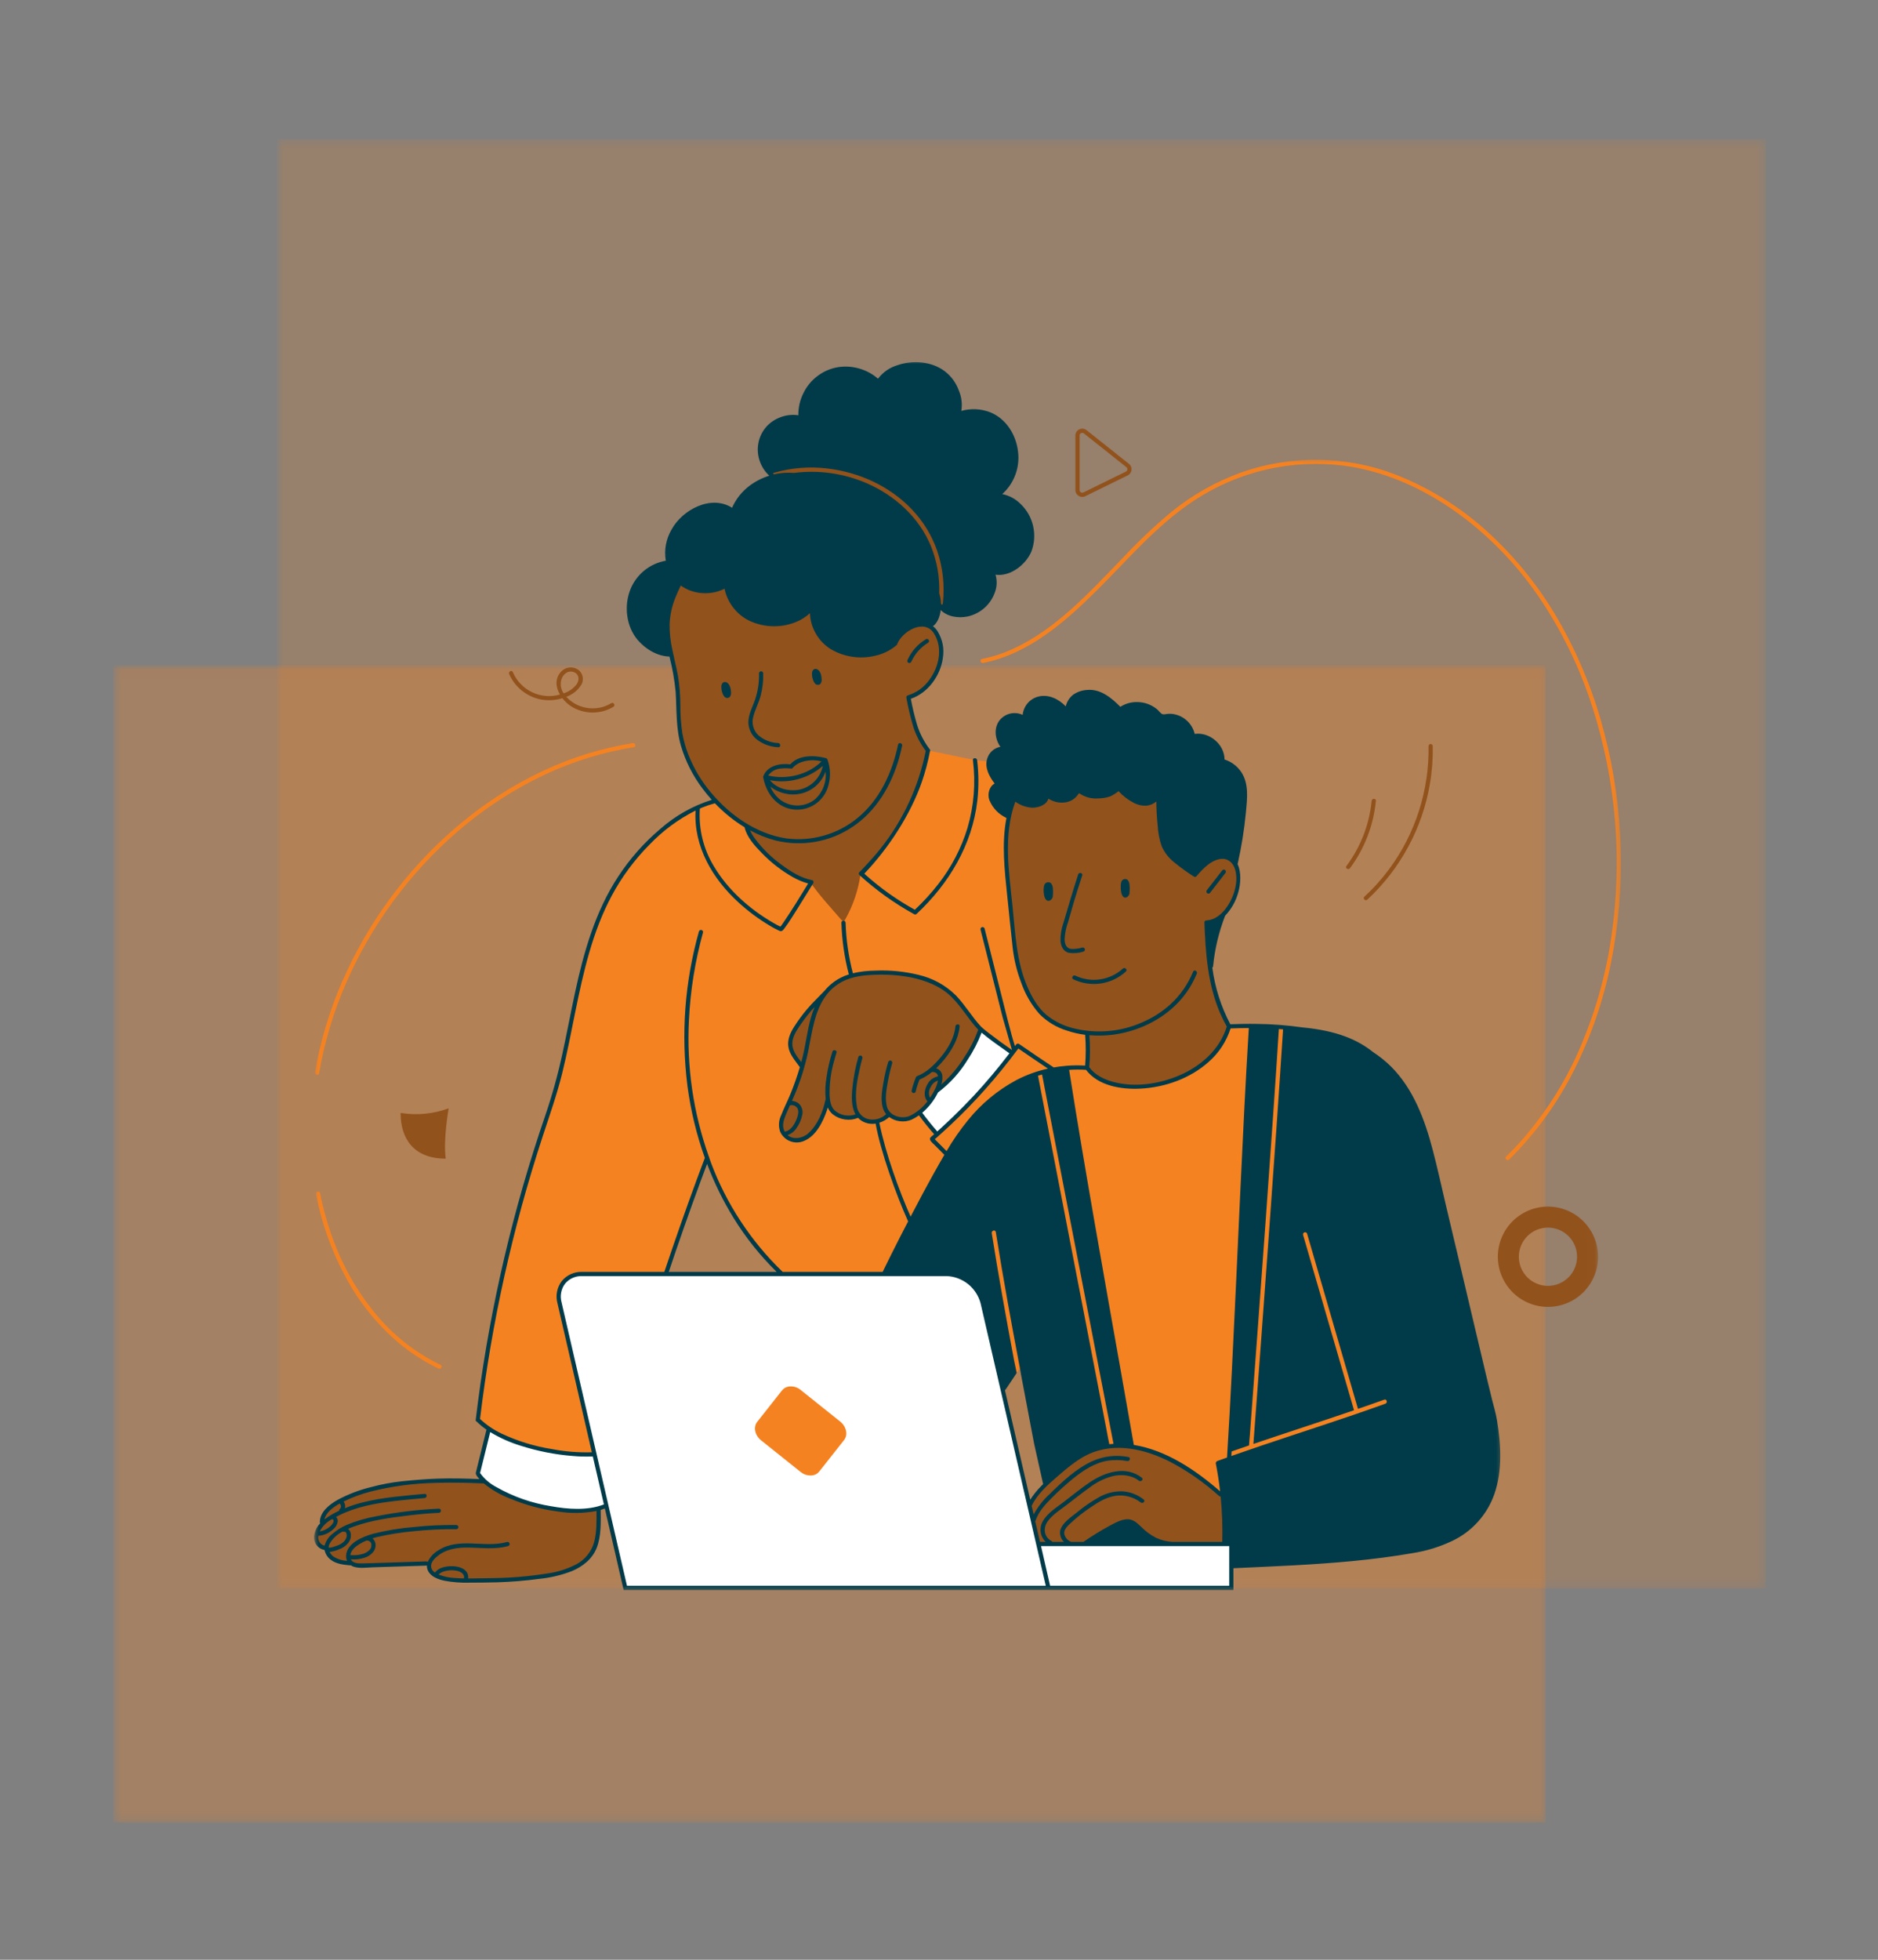
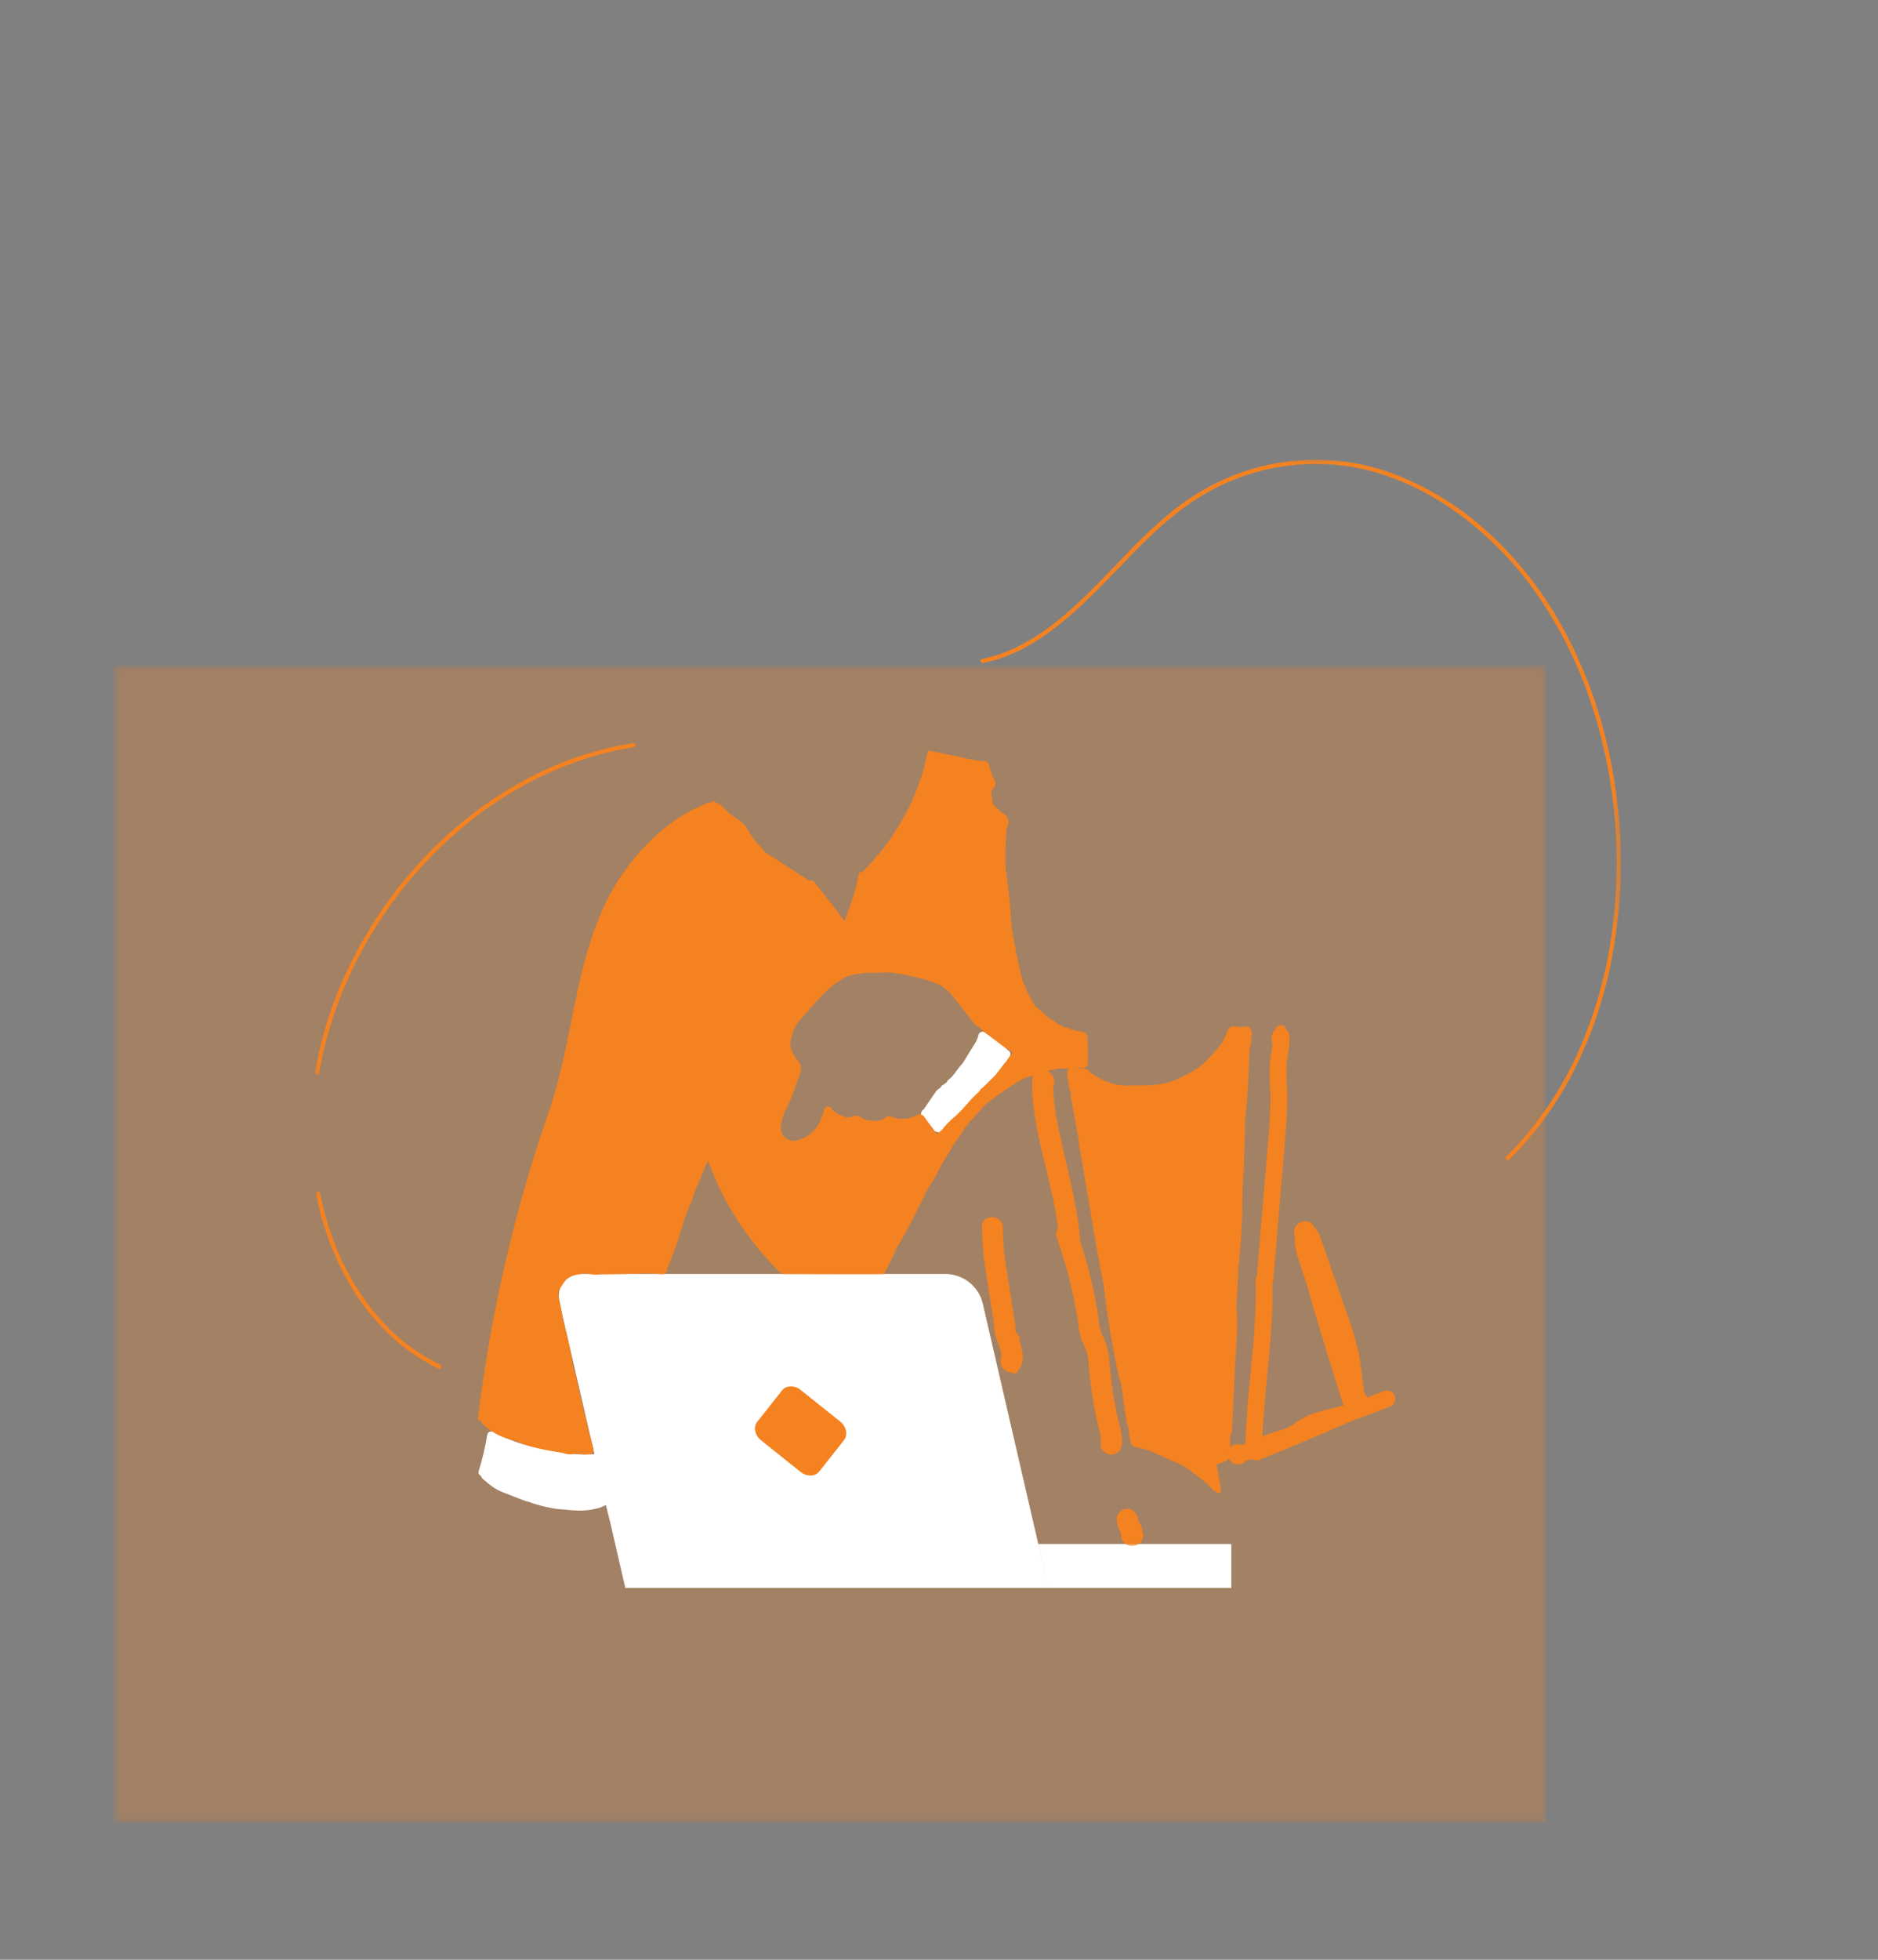
<svg xmlns="http://www.w3.org/2000/svg" width="209" height="218" viewBox="0 0 209 218" fill="none">
  <rect x="0" y="0" width="209" height="218" fill="#808080" stroke="none" />
  <g opacity="0.3">
    <mask id="mask0_48_224" style="mask-type:luminance" maskUnits="userSpaceOnUse" x="12" y="73" width="162" height="130">
      <path d="M173.01 73.634H12V203H173.01V73.634Z" fill="white" />
    </mask>
    <g mask="url(#mask0_48_224)">
      <mask id="mask1_48_224" style="mask-type:luminance" maskUnits="userSpaceOnUse" x="12" y="74" width="161" height="129">
        <path d="M12.626 74.007H172.079V202.76H12.626V74.007Z" fill="white" />
      </mask>
      <g mask="url(#mask1_48_224)">
        <path d="M12.626 74.007H172.026V202.76H12.626V74.007Z" fill="#F58220" />
      </g>
    </g>
  </g>
  <g opacity="0.2">
    <mask id="mask2_48_224" style="mask-type:luminance" maskUnits="userSpaceOnUse" x="30" y="15" width="168" height="163">
      <path d="M197.54 15H30.198V177.029H197.54V15Z" fill="white" />
    </mask>
    <g mask="url(#mask2_48_224)">
      <mask id="mask3_48_224" style="mask-type:luminance" maskUnits="userSpaceOnUse" x="30" y="15" width="167" height="162">
-         <path d="M30.849 15.467H196.572V176.728H30.849V15.467Z" fill="white" />
-       </mask>
+         </mask>
      <g mask="url(#mask3_48_224)">
        <path d="M30.849 15.467H196.517V176.728H30.849V15.467Z" fill="#F58220" />
      </g>
    </g>
  </g>
  <path d="M102.52 124.093C102.482 123.951 102.495 123.81 102.556 123.676C102.617 123.541 102.711 123.439 102.844 123.37C102.851 123.342 102.862 123.314 102.877 123.289C103.277 122.706 103.676 122.123 104.076 121.537C104.226 121.305 104.427 121.122 104.672 120.99C104.71 120.888 104.773 120.806 104.863 120.745C105.033 120.633 105.199 120.516 105.359 120.391C105.397 120.269 105.468 120.17 105.573 120.096C105.598 120.078 105.624 120.061 105.647 120.043C105.652 120.038 105.657 120.033 105.662 120.027C105.708 119.989 105.751 119.949 105.797 119.908C105.878 119.829 105.957 119.745 106.034 119.658C106.077 119.607 106.12 119.556 106.161 119.506C106.179 119.485 106.197 119.462 106.212 119.442L106.214 119.439C106.286 119.345 106.359 119.246 106.431 119.149C106.662 118.811 106.917 118.492 107.195 118.192L107.961 116.929C108.302 116.364 108.768 115.776 108.893 115.114C108.928 114.992 108.999 114.898 109.111 114.834C109.224 114.77 109.343 114.755 109.468 114.788C109.565 114.816 109.644 114.872 109.702 114.956C109.728 114.964 109.75 114.971 109.773 114.979C110.199 115.195 110.601 115.445 110.98 115.73C111.191 115.888 111.398 116.051 111.594 116.224C111.736 116.339 111.856 116.476 111.95 116.634L111.991 116.654C112.067 116.695 112.123 116.756 112.159 116.838C112.182 116.843 112.202 116.85 112.222 116.858C112.332 116.927 112.401 117.023 112.434 117.146C112.467 117.268 112.452 117.387 112.39 117.499C111.874 118.696 110.894 119.521 109.98 120.404C109.901 120.483 109.829 120.567 109.753 120.646C109.677 120.733 109.605 120.819 109.529 120.903C109.297 121.168 109.058 121.425 108.824 121.687C108.791 121.733 108.753 121.774 108.719 121.822C108.681 121.878 108.633 121.927 108.574 121.965C108.187 122.395 107.805 122.83 107.411 123.256C107.355 123.319 107.286 123.36 107.205 123.38C107.192 123.393 107.179 123.406 107.167 123.416C107.161 123.436 107.154 123.457 107.146 123.474C107.057 123.602 106.95 123.714 106.828 123.81C106.64 123.991 106.449 124.172 106.26 124.353L105.489 125.088C105.252 125.33 105.018 125.572 104.784 125.814C104.692 125.903 104.58 125.949 104.453 125.952C104.381 125.952 104.315 125.936 104.254 125.901C104.096 125.893 103.977 125.822 103.898 125.684C103.712 125.397 103.49 125.137 103.233 124.908C102.996 124.681 102.615 124.421 102.52 124.093ZM105.351 141.718H64.789C62.987 141.718 61.856 143.148 62.266 144.915L66.154 161.753C65.461 161.796 64.769 161.802 64.076 161.771L60.268 161.157C60.255 161.152 60.242 161.147 60.227 161.142C58.425 160.819 56.711 160.228 55.092 159.37C54.929 159.258 54.751 159.22 54.557 159.253C54.382 159.296 54.275 159.406 54.232 159.579C54.005 160.956 53.687 162.311 53.274 163.642C53.239 163.747 53.244 163.848 53.287 163.948C53.333 164.047 53.407 164.118 53.506 164.159C53.554 164.284 53.623 164.396 53.712 164.492C53.773 164.559 53.842 164.617 53.916 164.666C54.204 164.918 54.496 165.162 54.809 165.384C55.184 165.643 55.586 165.852 56.011 166.015C56.839 166.351 57.679 166.667 58.511 166.99C58.582 167.015 58.656 167.031 58.733 167.031C59.417 167.285 60.117 167.489 60.833 167.644C61.515 167.805 62.205 167.899 62.905 167.924C63.508 168.008 64.117 168.044 64.728 168.034C65.273 168.021 65.807 167.95 66.339 167.822C66.721 167.741 67.085 167.606 67.427 167.413C67.582 168.041 67.74 168.67 67.897 169.299L69.59 176.639H116.678L109.351 144.915C109.234 144.47 109.048 144.055 108.796 143.668C108.544 143.283 108.238 142.945 107.879 142.657C107.518 142.369 107.123 142.145 106.69 141.985C106.258 141.825 105.812 141.736 105.351 141.718ZM115.56 171.756L116.678 176.639H137.031V171.756H115.56Z" fill="white" />
  <mask id="mask4_48_224" style="mask-type:luminance" maskUnits="userSpaceOnUse" x="34" y="50" width="147" height="123">
    <path d="M34.894 50.952H180.562V172.173H34.894V50.952Z" fill="white" />
  </mask>
  <g mask="url(#mask4_48_224)">
    <path d="M179.246 107.286C178.406 111.41 177.039 115.351 175.145 119.108C173.287 122.792 170.888 126.084 167.951 128.984C167.737 129.195 167.406 128.864 167.622 128.655C168.32 127.97 168.992 127.26 169.633 126.519C172.291 123.408 174.409 119.969 175.993 116.196C177.625 112.311 178.742 108.284 179.338 104.114C179.957 99.849 180.086 95.57 179.73 91.278C179.371 86.985 178.536 82.787 177.222 78.683C175.937 74.666 174.155 70.883 171.871 67.334C169.644 63.867 166.93 60.832 163.732 58.233C159.987 55.221 155.568 52.895 150.822 52.003C149.371 51.739 147.91 51.606 146.436 51.606C144.962 51.606 143.501 51.739 142.05 52.001C140.601 52.266 139.186 52.655 137.806 53.175C136.426 53.694 135.105 54.33 133.839 55.086C129.254 57.808 125.807 61.96 122.068 65.674C118.519 69.198 114.463 72.747 109.41 73.75C109.117 73.808 108.992 73.358 109.285 73.299C110.499 73.057 111.665 72.675 112.788 72.153C117.597 69.931 121.281 65.84 124.909 62.105C126.64 60.249 128.478 58.511 130.425 56.889C132.757 55.01 135.334 53.564 138.149 52.548C139.532 52.062 140.945 51.7 142.391 51.466C143.837 51.23 145.293 51.12 146.757 51.143C148.223 51.163 149.674 51.311 151.113 51.589C152.551 51.866 153.954 52.268 155.321 52.793C159.448 54.422 163.106 56.777 166.298 59.857C169.3 62.744 171.805 66.01 173.816 69.656C175.896 73.419 177.474 77.385 178.546 81.55C179.641 85.756 180.249 90.03 180.369 94.373C180.499 98.722 180.125 103.026 179.246 107.286ZM155.245 155.361C155.273 155.48 155.28 155.6 155.262 155.722C155.247 155.844 155.206 155.959 155.148 156.066C155.087 156.173 155.008 156.264 154.911 156.341C154.817 156.417 154.71 156.473 154.59 156.511C153.338 156.98 152.088 157.494 150.81 157.901C150.481 158.044 150.145 158.176 149.824 158.319C148.778 158.785 147.729 159.243 146.675 159.694C144.496 160.628 142.304 161.534 140.102 162.413C139.837 162.504 139.593 162.469 139.366 162.303C139.122 162.385 138.872 162.446 138.615 162.491C138.552 162.573 138.478 162.644 138.394 162.705C138.251 162.802 138.096 162.861 137.928 162.886C137.76 162.911 137.594 162.896 137.432 162.845C137.269 162.794 137.123 162.71 136.999 162.593C136.877 162.479 136.782 162.339 136.721 162.181C136.714 162.316 136.65 162.415 136.53 162.481C136.418 162.537 136.306 162.583 136.187 162.624C136.072 162.67 135.957 162.713 135.843 162.756C135.693 162.812 135.54 162.863 135.387 162.917C135.581 163.874 135.751 164.834 135.881 165.801C135.896 165.862 135.889 165.921 135.856 165.977C135.825 166.033 135.779 166.068 135.718 166.089C135.685 166.096 135.652 166.096 135.619 166.089C135.504 166.127 135.418 166.096 135.357 165.994C135.318 165.931 135.278 165.872 135.24 165.811C135.14 165.872 135.059 165.854 134.99 165.76C134.85 165.585 134.692 165.424 134.539 165.261C134.445 165.157 134.349 165.055 134.249 164.951C134.234 164.935 134.216 164.923 134.201 164.907C134.018 164.75 133.822 164.61 133.633 164.467L132.605 163.691L132.322 163.477L131.749 163.085C131.118 162.802 130.489 162.512 129.855 162.234C128.811 161.779 127.694 161.157 126.546 161.02C126.253 161 126.039 160.862 125.904 160.602C125.846 160.516 125.807 160.422 125.795 160.317C125.711 159.747 125.627 159.177 125.545 158.607C125.441 158.472 125.38 158.321 125.362 158.153C125.168 156.687 124.957 155.226 124.736 153.762C124.664 153.678 124.616 153.581 124.593 153.472C123.817 149.984 123.226 146.466 122.821 142.917C122.6 141.809 122.388 140.697 122.187 139.584C122.172 139.544 122.159 139.503 122.152 139.462C121.459 135.391 120.767 131.321 120.074 127.252C120.059 127.163 120.059 127.074 120.077 126.985C119.769 125.333 119.476 123.678 119.188 122.023C119.173 121.937 119.173 121.848 119.188 121.761C118.982 120.992 118.839 120.213 118.758 119.421C118.745 119.195 118.832 119.017 119.015 118.884C118.847 118.889 118.682 118.889 118.511 118.882C118.284 118.869 118.05 118.849 117.821 118.851C117.437 118.923 117.057 119.004 116.678 119.106C116.642 119.113 116.607 119.126 116.574 119.134C116.607 119.149 116.642 119.164 116.673 119.185C116.78 119.251 116.877 119.33 116.963 119.421L116.966 119.424C116.968 119.427 116.971 119.429 116.976 119.434C116.978 119.437 116.981 119.442 116.984 119.444C117.009 119.472 117.032 119.505 117.055 119.539C117.098 119.584 117.136 119.635 117.172 119.689C117.175 119.694 117.177 119.696 117.177 119.699C117.223 119.796 117.264 119.892 117.299 119.989C117.304 119.999 117.304 120.007 117.307 120.015C117.363 120.223 117.363 120.43 117.307 120.636C117.271 120.722 117.236 120.806 117.2 120.89C117.284 123.813 118.073 126.677 118.705 129.516C119.336 132.369 120.033 135.183 120.219 138.105C120.736 139.676 121.184 141.267 121.551 142.879C121.777 143.879 121.976 144.885 122.141 145.898C122.284 146.758 122.315 147.7 122.661 148.51C122.882 148.953 123.068 149.414 123.223 149.885C123.333 150.345 123.404 150.814 123.437 151.287C123.536 152.301 123.626 153.314 123.773 154.319C123.929 155.373 124.117 156.42 124.341 157.461C124.565 158.5 124.942 159.569 124.842 160.643C124.84 160.798 124.807 160.946 124.748 161.089C124.687 161.229 124.603 161.353 124.494 161.463C124.384 161.572 124.26 161.656 124.117 161.718C123.977 161.779 123.829 161.809 123.674 161.812C123.086 161.812 122.449 161.275 122.505 160.643C122.6 159.643 122.195 158.609 121.994 157.634C121.788 156.631 121.614 155.62 121.472 154.605C121.327 153.568 121.212 152.53 121.121 151.488C121.098 151.053 121.019 150.631 120.884 150.218C120.736 149.818 120.52 149.447 120.372 149.047C120.049 148.181 120.008 147.209 119.853 146.303C119.682 145.292 119.481 144.286 119.249 143.286C118.89 141.735 118.455 140.205 117.959 138.696C117.954 138.683 117.948 138.67 117.943 138.658C117.826 138.301 117.709 137.947 117.584 137.593C117.475 137.247 117.531 136.932 117.747 136.641C117.101 131.287 114.96 126.14 114.855 120.715C114.853 120.613 114.863 120.514 114.886 120.414C114.873 120.348 114.868 120.282 114.868 120.216C114.868 119.999 114.921 119.801 115.031 119.615C115.033 119.61 115.036 119.605 115.041 119.6L115.033 119.602C114.669 119.722 114.295 119.88 113.913 119.964C112.429 120.827 111.014 121.792 109.669 122.861C109.171 123.408 108.669 123.953 108.175 124.505C107.796 124.915 107.452 125.353 107.147 125.819C106.874 126.293 106.566 126.741 106.225 127.166C106.22 127.168 106.217 127.171 106.212 127.173C105.955 127.634 105.693 128.09 105.398 128.528C105.11 128.94 104.86 129.373 104.652 129.829C104.647 129.836 104.639 129.839 104.634 129.847C104.298 130.554 103.911 131.231 103.47 131.881L103.152 132.395C102.941 132.848 102.725 133.299 102.498 133.747C101.976 134.775 101.475 135.824 100.914 136.835C100.907 136.906 100.884 136.972 100.843 137.031C100.759 137.158 100.68 137.288 100.599 137.415C100.382 137.838 100.141 138.243 99.878 138.637C99.351 139.913 98.386 141.715 98.374 141.718C98.165 141.758 87.004 141.718 87.004 141.718C85.171 139.961 83.56 138.019 82.172 135.89C80.787 133.762 79.662 131.504 78.796 129.116C78.679 129.373 78.557 129.628 78.425 129.875C78.132 130.656 77.814 131.428 77.473 132.194C77.335 132.573 77.198 132.95 77.053 133.324C77.055 133.401 77.037 133.474 77.004 133.543C76.798 133.966 76.615 134.398 76.454 134.839C76.431 134.903 76.409 134.966 76.388 135.03C76.38 135.045 76.373 135.06 76.363 135.073C75.785 136.679 75.406 138.36 74.726 139.93C74.639 140.223 74.535 140.508 74.413 140.788L74.41 140.796H74.407C74.392 140.834 74.379 140.872 74.362 140.908C74.339 140.959 74.306 141 74.265 141.035C74.26 141.046 74.255 141.056 74.252 141.066C74.28 141.15 74.285 141.236 74.267 141.326C74.232 141.463 74.148 141.56 74.018 141.613C73.926 141.715 73.812 141.756 73.674 141.735C72.546 141.657 71.416 141.644 70.283 141.702L66.816 141.763C66.806 141.766 66.801 141.761 66.79 141.761C66.416 141.814 66.044 141.802 65.675 141.72C65.316 141.664 64.957 141.662 64.601 141.71C64.26 141.756 63.924 141.832 63.596 141.934C63.537 142.013 63.461 142.069 63.366 142.1C63.303 142.12 63.239 142.14 63.175 142.163L63.17 142.166C63.102 142.234 63.03 142.298 62.964 142.372C62.956 142.382 62.946 142.392 62.936 142.405L62.226 143.469C62.18 143.614 62.144 143.764 62.119 143.915C62.356 145.06 62.564 146.214 62.758 147.367C62.776 147.392 62.788 147.42 62.801 147.448C63.244 149.001 63.58 150.575 63.812 152.173C63.832 152.255 63.853 152.336 63.873 152.418C63.926 152.474 63.959 152.54 63.977 152.616C64.629 155.452 65.227 158.306 66.034 161.104C66.096 161.29 66.05 161.44 65.897 161.56C65.897 161.583 65.892 161.603 65.884 161.626L65.887 161.631L65.882 161.628C65.838 161.72 65.767 161.766 65.668 161.771C65.136 161.812 64.606 161.789 64.082 161.705L63.965 161.71C63.926 161.723 63.888 161.733 63.847 161.74C63.573 161.791 63.298 161.789 63.023 161.733C62.885 161.705 62.75 161.667 62.618 161.623C62.419 161.598 62.221 161.562 62.025 161.514C61.997 161.511 61.971 161.511 61.943 161.509C60.928 161.356 59.924 161.14 58.934 160.854C58.405 160.709 57.89 160.521 57.391 160.284C55.938 159.974 54.517 159.33 53.545 158.176C53.504 158.128 53.473 158.074 53.453 158.016L53.175 157.934C54.578 146.208 57.218 134.765 61.093 123.609C64.222 114.602 63.891 104.404 69.802 96.479C71.941 93.615 75.026 90.756 78.425 89.478C78.651 89.338 78.901 89.254 79.166 89.226C79.321 89.18 79.476 89.132 79.634 89.091L79.576 89.243C79.94 89.333 80.243 89.521 80.484 89.811C80.943 90.326 81.467 90.758 82.058 91.11C82.455 91.344 82.788 91.647 83.053 92.023C83.254 92.321 83.417 92.642 83.616 92.94C83.786 93.202 83.972 93.452 84.171 93.694C84.402 93.969 84.647 94.231 84.901 94.485C84.98 94.564 85.044 94.656 85.087 94.758L90.113 98.011C90.128 98.016 90.143 98.019 90.158 98.026C90.174 97.993 90.194 97.968 90.222 97.945C90.25 97.925 90.283 97.912 90.319 97.907C90.354 97.902 90.388 97.907 90.421 97.92C90.454 97.935 90.482 97.955 90.502 97.983C91.694 99.445 92.849 100.931 93.975 102.446C94.705 100.745 95.24 98.984 95.586 97.166C95.601 97.085 95.647 97.031 95.724 97.006C95.802 96.978 95.871 96.993 95.932 97.046C99.641 93.38 102.325 88.605 103.274 83.477L108.509 84.562C108.511 84.567 108.511 84.575 108.511 84.58L109.598 84.676C109.703 84.679 109.794 84.709 109.878 84.773C109.962 84.837 110.018 84.918 110.049 85.02C110.184 85.664 110.408 86.278 110.721 86.858C110.787 86.993 110.795 87.13 110.744 87.273C110.759 87.413 110.713 87.533 110.609 87.629C110.471 87.762 110.367 87.917 110.293 88.095C110.347 88.429 110.398 88.765 110.448 89.101C110.464 89.193 110.477 89.287 110.494 89.378C110.543 89.462 110.596 89.541 110.655 89.618C111.024 90.035 111.444 90.392 111.915 90.689C112.055 90.779 112.126 90.906 112.131 91.071C112.274 91.316 112.284 91.568 112.159 91.822C112.124 91.899 112.091 91.973 112.057 92.046L112.045 92.072C111.902 93.523 111.856 94.977 111.91 96.435C112.192 98.51 112.427 100.585 112.546 102.68C112.562 102.922 112.579 103.164 112.6 103.403C112.61 103.431 112.62 103.459 112.628 103.49C112.994 105.412 113.305 107.359 113.845 109.243C113.901 109.289 113.941 109.345 113.969 109.414C114.277 110.274 114.677 111.092 115.163 111.866C115.166 111.871 115.171 111.876 115.176 111.881C115.65 112.316 116.182 112.685 116.632 113.149C116.925 113.345 117.22 113.541 117.513 113.737C117.73 113.889 117.956 114.027 118.188 114.152C118.218 114.167 118.251 114.182 118.282 114.195C118.259 114.187 118.262 114.19 118.292 114.2C118.348 114.223 118.407 114.243 118.465 114.261C118.531 114.281 118.6 114.302 118.669 114.315C118.702 114.322 118.738 114.33 118.771 114.338C118.832 114.345 118.842 114.348 118.804 114.343C118.944 114.355 119.061 114.414 119.155 114.518C119.639 114.62 120.128 114.709 120.611 114.811C120.8 114.839 120.909 114.951 120.935 115.142C120.94 115.15 120.95 115.157 120.955 115.167C121.021 115.328 121.047 115.493 121.034 115.666C121.047 115.957 121.057 116.247 121.062 116.54C121.075 117.123 121.077 117.706 121.065 118.289C121.065 118.418 121.016 118.53 120.919 118.62C120.795 118.795 120.627 118.856 120.415 118.808C120.222 118.77 120.026 118.767 119.83 118.8C119.865 118.813 119.899 118.826 119.937 118.833C119.985 118.846 120.036 118.851 120.084 118.864C120.087 118.866 120.092 118.866 120.095 118.869H120.107C120.308 118.884 120.512 118.861 120.711 118.887C121.009 118.94 121.235 119.096 121.39 119.358C122.098 119.834 122.852 120.218 123.656 120.511C124.402 120.712 125.161 120.799 125.932 120.771C126.019 120.73 126.11 120.712 126.207 120.72C127.518 120.804 128.814 120.699 130.097 120.407C130.298 120.335 130.502 120.264 130.705 120.193C131.378 119.88 132.042 119.554 132.694 119.2C132.704 119.195 132.712 119.19 132.722 119.185L132.808 119.098C132.915 118.991 133.04 118.928 133.188 118.907C133.205 118.895 133.223 118.884 133.241 118.872C133.272 118.846 133.305 118.823 133.335 118.8C133.348 118.79 133.376 118.767 133.396 118.752C133.478 118.686 133.559 118.62 133.638 118.551C133.956 118.278 134.259 117.988 134.55 117.688C135.061 117.156 135.535 116.591 136.003 116.02C136.24 115.526 136.469 115.027 136.686 114.521C136.818 114.284 137.019 114.167 137.291 114.175L138.328 114.261C138.391 114.228 138.46 114.205 138.534 114.192C138.692 114.172 138.839 114.197 138.979 114.276C139.145 114.371 139.252 114.511 139.303 114.694C139.313 114.758 139.32 114.819 139.32 114.882H139.328L139.318 114.971C139.318 114.984 139.315 114.997 139.315 115.012C139.287 115.29 139.259 115.567 139.229 115.845C139.216 116.038 139.188 116.229 139.14 116.415C139.114 116.507 139.086 116.593 139.061 116.682C138.972 119.416 138.855 122.151 138.544 124.867C138.549 124.941 138.554 125.015 138.557 125.088C138.569 125.824 138.539 126.562 138.511 127.298C138.496 127.772 138.468 128.245 138.442 128.721C138.465 128.798 138.475 128.879 138.473 128.961C138.417 130.111 138.351 131.259 138.274 132.41C138.297 135.124 138.16 137.833 137.864 140.531C137.857 140.597 137.841 140.661 137.816 140.725C137.77 142.308 137.699 143.892 137.592 145.47C137.821 147.581 137.544 149.78 137.447 151.886C137.35 154.006 137.253 156.129 137.154 158.25C137.157 158.278 137.159 158.306 137.159 158.334C137.144 158.612 137.129 158.887 137.113 159.164C137.108 159.36 137.032 159.523 136.884 159.653C136.897 160.106 136.915 160.562 136.927 161.015C136.943 160.997 136.961 160.982 136.978 160.964C137.157 160.737 137.391 160.633 137.681 160.651C137.808 160.653 137.933 160.676 138.053 160.722C138.239 160.722 138.422 160.699 138.6 160.648C138.738 154.589 139.919 148.589 139.73 142.517C139.723 142.329 139.769 142.156 139.87 141.995L140.985 128.642C141.176 126.351 141.406 124.052 141.38 121.748C141.367 120.643 141.243 119.536 141.314 118.431C141.362 117.68 141.546 116.942 141.612 116.196C141.563 116.081 141.53 115.962 141.515 115.837C141.474 115.521 141.515 115.216 141.637 114.923C141.719 114.722 141.846 114.559 142.019 114.434C142.019 114.391 142.022 114.35 142.032 114.307C142.07 114.182 142.151 114.119 142.281 114.116C142.289 114.113 142.291 114.108 142.297 114.106C142.307 114.106 142.319 114.106 142.33 114.103C142.363 114.085 142.398 114.073 142.439 114.07C142.449 114.07 142.462 114.073 142.475 114.075C142.493 114.073 142.51 114.07 142.528 114.07C142.546 114.073 142.559 114.078 142.574 114.08C142.625 114.078 142.676 114.068 142.729 114.068C142.808 114.063 142.877 114.085 142.938 114.136C142.984 114.182 143.009 114.238 143.014 114.302C143.02 114.335 143.017 114.368 143.009 114.401C143.289 114.582 143.445 114.839 143.475 115.17C143.618 116.277 143.256 117.336 143.185 118.431C143.111 119.536 143.236 120.643 143.249 121.748C143.274 124.052 143.048 126.349 142.854 128.642L141.706 142.402C141.696 142.53 141.663 142.652 141.604 142.769C141.747 148.474 140.713 154.121 140.502 159.813C140.873 159.635 141.255 159.48 141.647 159.35C142.317 159.136 143.017 159.011 143.628 158.645C144.196 158.245 144.786 157.878 145.397 157.547C146.708 156.949 148.116 156.72 149.499 156.346C149.527 156.338 149.555 156.328 149.585 156.318C149.481 156.191 149.407 156.051 149.361 155.893C148.058 151.593 146.642 147.298 145.446 142.952L145.059 141.733C144.634 140.386 144 138.966 144.094 137.535C144.076 137.461 144.058 137.387 144.043 137.313C143.748 135.939 145.698 135.307 146.209 136.433C146.777 136.901 146.963 137.723 147.197 138.395L148.035 140.788C148.605 142.418 149.175 144.05 149.748 145.681C150.331 147.209 150.807 148.77 151.179 150.361C151.355 151.234 151.464 152.117 151.573 153.001C151.624 153.411 151.675 153.82 151.726 154.23C151.754 154.454 151.782 154.678 151.81 154.9C151.935 155.04 152.027 155.195 152.085 155.371C152.088 155.378 152.088 155.386 152.09 155.394C152.123 155.406 152.156 155.417 152.187 155.434C152.823 155.193 153.46 154.946 154.094 154.709C154.213 154.676 154.336 154.668 154.458 154.683C154.58 154.699 154.695 154.737 154.804 154.798C154.911 154.859 155.003 154.938 155.079 155.037C155.155 155.134 155.211 155.241 155.245 155.361ZM112.679 117.036C112.177 116.766 111.701 116.453 111.256 116.099C110.578 115.587 109.904 115.073 109.229 114.562C109.158 114.508 109.104 114.444 109.064 114.366C109.064 114.363 109.061 114.363 109.058 114.36C109.056 114.355 109.051 114.35 109.048 114.345C109.043 114.343 109.038 114.343 109.033 114.34C108.638 114.111 108.32 113.803 108.076 113.416C107.811 113.082 107.549 112.746 107.287 112.413C106.788 111.782 106.291 111.15 105.795 110.521C105.586 110.328 105.385 110.129 105.168 109.943C105.077 109.867 104.985 109.793 104.894 109.719C104.326 109.442 103.74 109.208 103.137 109.017C101.79 108.622 100.421 108.342 99.025 108.177C98.145 108.192 97.256 108.256 96.378 108.217C95.991 108.258 95.617 108.309 95.222 108.378C94.962 108.424 94.685 108.495 94.402 108.548C93.409 109.04 92.518 109.674 91.732 110.455C90.721 111.504 89.766 112.614 88.804 113.711C88.702 113.867 88.606 114.027 88.519 114.192C88.17 114.885 87.982 115.616 87.956 116.389C88 116.535 88.038 116.687 88.099 116.835C88.282 117.27 88.527 117.673 88.829 118.039C89.084 118.301 89.183 118.609 89.132 118.971C89.046 119.444 88.903 119.9 88.702 120.338C88.697 120.348 88.695 120.358 88.689 120.366C88.31 121.598 87.821 122.782 87.221 123.92C87.101 124.266 87.007 124.62 86.933 124.976C86.856 125.358 86.885 125.735 87.014 126.102C87.022 126.114 87.03 126.125 87.037 126.137C87.07 126.191 87.106 126.242 87.142 126.293C87.152 126.305 87.167 126.323 87.172 126.331C87.195 126.356 87.218 126.384 87.241 126.41C87.287 126.461 87.338 126.509 87.389 126.557C87.414 126.58 87.439 126.603 87.465 126.626C87.47 126.631 87.488 126.644 87.498 126.652C87.554 126.695 87.615 126.728 87.671 126.764C87.768 126.815 87.87 126.85 87.977 126.873C88.155 126.904 88.333 126.916 88.514 126.909C88.527 126.906 88.534 126.896 88.544 126.896C88.794 126.837 89.036 126.753 89.267 126.641C89.293 126.631 89.318 126.621 89.341 126.611H89.346C89.402 126.585 89.458 126.562 89.514 126.537C89.614 126.491 89.713 126.445 89.81 126.397C89.861 126.372 89.912 126.341 89.962 126.313C90.125 126.176 90.288 126.038 90.439 125.883C90.54 125.778 90.64 125.671 90.734 125.559C90.78 125.509 90.823 125.455 90.866 125.399C90.871 125.394 90.904 125.353 90.917 125.338C90.927 125.323 90.948 125.297 90.95 125.295C91.016 125.206 91.07 125.106 91.131 125.015C91.139 125.002 91.146 124.989 91.151 124.976C91.263 124.732 91.342 124.531 91.447 124.266C91.566 124.001 91.658 123.729 91.724 123.446C91.76 123.324 91.834 123.23 91.946 123.166C92.058 123.103 92.175 123.087 92.299 123.121C92.475 123.164 92.579 123.276 92.613 123.454C92.615 123.459 92.623 123.459 92.625 123.462C92.798 123.64 92.994 123.785 93.213 123.9C93.422 124.009 93.638 124.106 93.858 124.187C94.069 124.276 94.288 124.312 94.514 124.297C94.774 124.264 95.026 124.159 95.283 124.111C95.444 124.078 95.586 124.113 95.711 124.218C95.777 124.238 95.833 124.274 95.884 124.322C96.042 124.467 96.225 124.556 96.436 124.595C96.495 124.607 96.553 124.617 96.609 124.63C96.668 124.638 96.678 124.64 96.638 124.635C96.673 124.64 96.706 124.643 96.742 124.648C96.869 124.661 96.996 124.668 97.124 124.673C97.411 124.707 97.694 124.691 97.977 124.63C98.211 124.554 98.425 124.437 98.613 124.276C98.689 124.203 98.781 124.162 98.888 124.152C98.995 124.141 99.092 124.164 99.183 124.22C99.211 124.228 99.242 124.236 99.272 124.246C99.672 124.409 100.09 124.485 100.522 124.47C100.955 124.457 101.368 124.358 101.76 124.172C102.009 124.047 102.233 123.879 102.523 123.976C102.788 124.062 102.933 124.348 103.089 124.559C103.417 125.004 103.745 125.45 104.074 125.893C104.079 125.901 104.079 125.911 104.081 125.918C104.15 125.967 104.201 126.03 104.234 126.107C104.242 126.119 104.249 126.135 104.257 126.148L104.262 126.153C104.428 126.015 104.596 125.88 104.764 125.745C104.827 125.677 104.896 125.613 104.962 125.547C104.97 125.516 104.98 125.488 104.995 125.46C105.438 124.948 105.922 124.477 106.446 124.05C106.859 123.658 107.251 123.243 107.62 122.807C108.053 122.298 108.519 121.822 109.018 121.379C109.03 121.293 109.069 121.221 109.135 121.165C109.631 120.763 110.1 120.328 110.533 119.859C110.96 119.393 111.327 118.887 111.709 118.385C111.8 118.266 111.905 118.156 112.007 118.044C112.159 117.802 112.32 117.566 112.493 117.336C112.554 117.237 112.618 117.135 112.679 117.036ZM136.63 161.837C136.627 161.819 136.627 161.802 136.627 161.781C136.609 161.791 136.594 161.804 136.579 161.814C136.596 161.819 136.614 161.827 136.63 161.837ZM113.656 149.859C113.603 149.63 113.544 149.403 113.483 149.177V149.174C113.519 148.823 113.404 148.528 113.142 148.288C112.982 148.131 112.992 147.474 112.954 147.229C112.872 146.7 112.791 146.173 112.709 145.646L112.238 142.596C112.088 141.616 111.92 140.636 111.79 139.653C111.65 138.609 111.655 137.571 111.607 136.522C111.541 135.022 109.204 135.015 109.272 136.522C109.323 137.647 109.333 138.754 109.484 139.874C109.641 141.068 109.838 142.255 110.021 143.444C110.194 144.574 110.37 145.702 110.543 146.832C110.662 147.604 110.688 148.5 111.014 149.235C111.037 149.342 111.077 149.442 111.136 149.531C111.149 149.546 111.156 149.564 111.166 149.582C111.233 149.788 111.286 150.004 111.34 150.216C111.388 150.409 111.436 150.605 111.477 150.801C111.393 150.982 111.357 151.17 111.37 151.371C111.347 151.572 111.375 151.763 111.457 151.949C111.536 152.135 111.66 152.288 111.823 152.407C111.828 152.41 111.833 152.413 111.836 152.415C111.912 152.481 111.996 152.532 112.091 152.568C112.103 152.573 112.111 152.581 112.124 152.583C112.215 152.637 112.312 152.662 112.419 152.662C112.485 152.677 112.554 152.682 112.62 152.677C112.63 152.693 112.643 152.705 112.656 152.718C112.702 152.754 112.75 152.769 112.806 152.764L112.811 152.766C112.819 152.769 112.824 152.772 112.831 152.774V152.772C112.834 152.772 112.836 152.774 112.839 152.777C112.857 152.787 112.877 152.792 112.898 152.792C112.92 152.797 112.941 152.797 112.961 152.792C112.961 152.792 112.964 152.789 112.966 152.789L112.976 152.792L113.038 152.784L113.094 152.759C113.114 152.749 113.129 152.733 113.145 152.713L113.147 152.728L113.498 152.206C113.501 152.204 113.506 152.204 113.506 152.201C113.531 152.173 113.552 152.143 113.57 152.112L113.593 152.056C113.6 152.028 113.603 151.998 113.595 151.97C113.613 151.967 113.631 151.959 113.649 151.957C113.674 151.901 113.697 151.845 113.72 151.789C113.722 151.784 113.722 151.781 113.725 151.776C113.727 151.766 113.73 151.758 113.73 151.748C113.748 151.641 113.766 151.534 113.773 151.425C113.776 151.42 113.776 151.415 113.776 151.41C113.776 151.399 113.771 151.389 113.771 151.376C113.824 151.188 113.845 150.995 113.832 150.799C113.799 150.48 113.74 150.167 113.656 149.859ZM127.052 169.869C126.978 169.648 126.869 169.447 126.724 169.268C126.703 169.243 126.691 169.215 126.673 169.187C126.65 169.024 126.619 168.861 126.576 168.701C126.485 168.4 126.306 168.169 126.039 168.003C125.904 167.924 125.762 167.876 125.609 167.855C125.453 167.833 125.303 167.843 125.153 167.881C125.003 167.922 124.865 167.988 124.743 168.082C124.618 168.174 124.519 168.288 124.44 168.423C124.275 168.706 124.234 169.006 124.323 169.322C124.384 169.503 124.384 169.694 124.435 169.877C124.461 169.961 124.494 170.045 124.532 170.126C124.562 170.208 124.601 170.287 124.644 170.363C124.685 170.424 124.73 170.483 124.774 170.539C124.756 170.62 124.746 170.702 124.748 170.783C124.751 171.106 124.863 171.381 125.092 171.611C125.316 171.827 125.586 171.939 125.899 171.949C125.924 171.954 125.95 171.957 125.978 171.952L126.036 171.954C126.039 171.954 126.044 171.952 126.049 171.952H126.07C126.39 171.947 126.665 171.835 126.897 171.611C127.121 171.381 127.236 171.106 127.238 170.783C127.23 170.607 127.19 170.437 127.118 170.277C127.111 170.139 127.09 170.002 127.052 169.869ZM93.499 158.128L89.125 154.633C88.753 154.322 88.325 154.19 87.844 154.23C87.511 154.263 87.238 154.408 87.027 154.671L84.27 158.166C83.812 158.744 84.008 159.668 84.708 160.228L89.082 163.724C89.405 163.988 89.774 164.126 90.192 164.133C90.248 164.133 90.303 164.131 90.359 164.126C90.693 164.093 90.965 163.948 91.177 163.685L93.936 160.19C94.392 159.612 94.196 158.685 93.499 158.128ZM49.033 151.827C46.164 150.437 43.723 148.507 41.707 146.038C39.693 143.566 38.142 140.832 37.055 137.835C36.439 136.168 35.961 134.462 35.62 132.718C35.561 132.423 35.111 132.55 35.169 132.843C35.782 136.007 36.844 139.011 38.356 141.858C39.856 144.714 41.829 147.196 44.273 149.302C45.655 150.473 47.165 151.45 48.799 152.232C49.069 152.359 49.306 151.957 49.033 151.827ZM69.267 83.34C69.69 83.258 70.115 83.182 70.543 83.116C70.838 83.07 70.714 82.619 70.418 82.665C66.951 83.225 63.626 84.251 60.446 85.746C57.264 87.24 54.313 89.103 51.592 91.331C48.835 93.579 46.363 96.112 44.184 98.925C41.987 101.746 40.131 104.773 38.616 108.009C37.111 111.204 36.007 114.534 35.296 117.996C35.212 118.421 35.133 118.846 35.059 119.271C35.011 119.567 35.462 119.691 35.51 119.396C36.103 115.944 37.099 112.611 38.496 109.401C39.907 106.163 41.656 103.118 43.748 100.272C45.839 97.423 48.219 94.842 50.889 92.528C53.527 90.239 56.406 88.299 59.52 86.713C62.613 85.137 65.861 84.014 69.267 83.34Z" fill="#F58220" />
  </g>
  <mask id="mask5_48_224" style="mask-type:luminance" maskUnits="userSpaceOnUse" x="34" y="47" width="144" height="130">
-     <path d="M34.894 47.042H177.955V176.084H34.894V47.042Z" fill="white" />
-   </mask>
+     </mask>
  <g mask="url(#mask5_48_224)">
    <path d="M134.455 102.599C134.379 102.695 134.318 102.8 134.27 102.912C133.918 103.775 134.275 105.01 134.397 105.89C134.506 106.675 134.616 107.459 134.692 108.248C134.901 108.696 135.043 109.167 135.12 109.656C135.392 110.649 135.626 111.667 135.962 112.637C135.973 112.66 136.031 112.81 136.041 112.841C136.087 112.945 136.138 113.047 136.194 113.146C136.311 113.324 136.411 113.51 136.5 113.706C136.655 113.928 136.686 114.169 136.596 114.427C136.586 114.452 136.576 114.48 136.566 114.508C136.467 114.931 136.314 115.335 136.11 115.722C136.082 115.781 136.044 115.837 136.001 115.888C135.733 116.56 135.334 117.138 134.799 117.624C134.57 117.815 134.328 117.993 134.086 118.164C133.659 118.653 133.027 118.963 132.475 119.281C131.805 119.668 131.11 119.999 130.385 120.272C129.621 120.536 128.834 120.715 128.03 120.801C127.645 120.865 127.258 120.893 126.869 120.888C125.879 121.007 124.906 120.918 123.951 120.618C123.48 120.488 123.02 120.323 122.574 120.122C122.177 119.931 121.841 119.661 121.569 119.314C121.255 119.134 121.095 118.861 121.087 118.5C121.095 117.303 121.103 116.104 121.108 114.905C119.496 114.77 118.015 114.256 116.668 113.357C114.504 111.863 113.198 107.978 112.925 105.361L112.276 99.162C111.933 95.868 111.607 92.436 112.699 89.315C112.686 89.282 112.681 89.246 112.686 89.21C112.689 89.172 112.704 89.139 112.724 89.109C112.745 89.081 112.773 89.058 112.806 89.04C112.839 89.025 112.875 89.017 112.913 89.019C113.05 89.037 113.175 89.086 113.287 89.17C113.396 89.233 113.508 89.292 113.623 89.348C114.056 89.549 114.509 89.676 114.983 89.727C114.995 89.73 115.008 89.73 115.021 89.732C115.354 89.618 115.657 89.45 115.927 89.226C116.08 89.065 116.245 88.92 116.426 88.79C116.431 88.755 116.446 88.724 116.467 88.696C116.49 88.668 116.518 88.648 116.551 88.635C116.584 88.62 116.617 88.617 116.653 88.622C116.688 88.627 116.719 88.64 116.749 88.66C117.073 88.902 117.432 89.052 117.831 89.111C118.231 89.17 118.62 89.131 119 88.994C119.005 88.979 119.015 88.961 119.023 88.946C119.117 88.79 119.318 88.719 119.455 88.607C119.606 88.485 119.738 88.345 119.848 88.184C119.873 88.149 119.906 88.121 119.944 88.103C119.982 88.037 120.036 87.999 120.112 87.986C120.186 87.976 120.252 87.996 120.306 88.047C120.502 88.233 120.723 88.378 120.973 88.482C121.434 88.492 121.892 88.487 122.35 88.462C122.587 88.449 122.821 88.431 123.055 88.408C123.208 88.388 123.361 88.378 123.514 88.378C123.776 88.266 124.015 88.113 124.226 87.92C124.272 87.871 124.326 87.848 124.392 87.853C124.445 87.808 124.506 87.79 124.578 87.8C124.646 87.81 124.7 87.848 124.735 87.909C124.995 88.268 125.313 88.566 125.688 88.8C126.039 88.971 126.406 89.103 126.782 89.2C126.899 89.228 127.019 89.251 127.136 89.274C127.164 89.279 127.172 89.282 127.174 89.282C127.177 89.282 127.187 89.282 127.215 89.284C127.266 89.289 127.317 89.294 127.368 89.299C127.488 89.307 127.607 89.31 127.727 89.305C127.778 89.302 127.829 89.299 127.88 89.294C127.913 89.292 127.948 89.289 127.981 89.284C127.941 89.289 127.951 89.287 128.009 89.276C128.05 89.271 128.091 89.271 128.129 89.274C128.213 89.213 128.302 89.162 128.396 89.119C128.465 89.088 128.534 89.063 128.608 89.05C128.62 89.04 128.628 89.03 128.643 89.022C128.699 88.991 128.758 88.984 128.819 88.999C128.88 89.017 128.928 89.052 128.962 89.106C128.982 89.139 128.992 89.175 128.99 89.213C129.025 89.279 129.046 89.35 129.051 89.424C129.061 89.671 129.038 89.915 128.979 90.155C128.99 90.196 128.997 90.234 129.002 90.275C129.081 91.42 129.152 92.571 129.323 93.706C129.326 93.722 129.331 93.737 129.331 93.749C129.598 94.325 129.947 94.842 130.38 95.3C130.736 95.674 131.133 96 131.574 96.272C131.981 96.522 132.363 96.807 132.712 97.133L132.872 97.158C132.938 97.171 132.999 97.194 133.058 97.227C134.323 95.748 135.682 94.979 136.696 95.435C139.051 96.501 137.378 102.25 134.455 102.599ZM152.65 89.083C152.52 90.399 152.217 91.672 151.741 92.904C151.263 94.134 150.629 95.279 149.84 96.339C149.659 96.581 150.064 96.812 150.242 96.575C151.054 95.481 151.703 94.297 152.192 93.026C152.681 91.754 152.989 90.44 153.119 89.083C153.147 88.785 152.681 88.788 152.65 89.083ZM104.998 109.88C103.048 108.642 100.647 108.212 98.374 108.197C95.846 108.179 93.598 108.355 91.895 110.414L91.9 110.404C91.032 111.328 90.227 112.028 89.489 113.057C88.773 114.055 87.62 115.348 88.028 116.674C88.246 117.392 88.771 117.96 89.191 118.563L89.206 118.52L89.288 118.65C88.929 119.869 88.499 121.061 87.997 122.227C87.625 122.991 87.294 123.77 87.004 124.564C86.452 126.44 88.577 127.649 90.123 126.231C91.128 125.31 91.818 123.729 92.091 122.403L92.149 122.377C92.192 122.708 92.289 123.024 92.437 123.322C92.831 124.065 94.247 124.694 95.528 124.093L95.504 124.029C96.171 124.9 97.75 125.208 98.954 123.948L98.944 123.93C99.272 124.22 99.649 124.404 100.079 124.477C100.51 124.554 100.927 124.51 101.334 124.348C102.595 123.762 103.59 122.583 104.214 121.369C104.242 121.313 104.27 121.254 104.298 121.196C104.761 120.969 105.153 120.654 105.474 120.249C105.932 119.699 106.362 119.121 106.798 118.553C107.46 117.693 108.195 116.817 108.473 115.766C108.559 115.608 108.646 115.453 108.733 115.295C108.738 115.287 108.74 115.277 108.743 115.267C108.745 115.264 108.748 115.262 108.75 115.256C108.799 115.18 108.834 115.094 108.857 115.004C108.898 114.836 108.901 114.671 108.857 114.503L109.053 114.411C107.656 112.945 106.749 110.99 104.998 109.88ZM136.706 169.212C136.673 168.647 136.604 168.087 136.505 167.53C136.479 167.27 136.421 167.015 136.337 166.768C136.22 166.483 136.008 166.31 135.708 166.244C135.537 166.01 135.349 165.793 135.145 165.587C134.422 164.874 133.62 164.263 132.74 163.752C132.09 163.329 131.418 162.952 130.718 162.619C130.242 162.29 129.743 162.005 129.219 161.761C127.712 161.068 126.131 160.737 124.473 160.763C122.847 160.773 121.347 161.213 119.975 162.087C119.321 162.527 118.702 163.011 118.119 163.538C117.768 163.818 117.452 164.136 117.174 164.49C116.655 164.77 116.207 165.136 115.83 165.59C115.593 165.875 115.369 166.173 115.163 166.481C114.952 166.794 114.657 167.14 114.641 167.532C114.672 167.993 114.753 168.441 114.893 168.881C114.993 169.34 115.092 169.798 115.191 170.256C115.275 170.638 115.293 171.19 115.576 171.488C115.657 171.575 115.754 171.633 115.868 171.661C115.937 171.702 116.011 171.72 116.092 171.72C117.482 171.71 118.875 171.733 120.265 171.789C120.344 171.791 120.418 171.776 120.489 171.738C120.945 171.75 121.385 171.672 121.808 171.504C122.46 171.279 123.093 171.012 123.712 170.704C124.237 170.427 124.797 170.256 125.387 170.198C125.744 170.142 126.1 170.131 126.456 170.164C126.68 170.348 126.899 170.531 127.136 170.694C127.378 170.857 127.666 170.971 127.89 171.16C128.114 171.394 128.376 171.572 128.676 171.697C129.127 171.845 129.588 171.885 130.056 171.817C130.077 171.824 130.097 171.832 130.117 171.84C131.197 171.878 132.279 171.908 133.358 171.896C134.379 171.883 135.423 171.728 136.441 171.809C136.525 171.656 136.53 171.501 136.456 171.343C136.505 171.201 136.543 171.058 136.573 170.913C136.693 170.353 136.736 169.785 136.706 169.212ZM177.846 139.798C177.846 140.165 177.81 140.529 177.739 140.888C177.668 141.247 177.564 141.595 177.421 141.934C177.281 142.27 177.11 142.593 176.907 142.896C176.703 143.202 176.471 143.484 176.214 143.742C175.955 144.001 175.672 144.233 175.369 144.437C175.064 144.64 174.743 144.811 174.404 144.951C174.066 145.091 173.717 145.198 173.358 145.269C172.999 145.34 172.635 145.376 172.268 145.376C171.904 145.376 171.54 145.34 171.181 145.269C170.822 145.198 170.473 145.091 170.135 144.951C169.796 144.811 169.475 144.64 169.17 144.437C168.867 144.233 168.584 144.001 168.325 143.742C168.068 143.482 167.836 143.202 167.632 142.896C167.429 142.593 167.258 142.27 167.118 141.931C166.978 141.595 166.871 141.247 166.8 140.888C166.729 140.526 166.693 140.165 166.693 139.798C166.693 139.431 166.729 139.07 166.8 138.711C166.871 138.352 166.978 138.003 167.118 137.665C167.258 137.326 167.429 137.005 167.632 136.7C167.836 136.394 168.068 136.114 168.327 135.855C168.584 135.595 168.867 135.366 169.173 135.162C169.475 134.958 169.796 134.785 170.135 134.645C170.473 134.505 170.822 134.401 171.181 134.33C171.54 134.258 171.904 134.22 172.271 134.22C172.635 134.223 172.999 134.258 173.358 134.33C173.717 134.401 174.066 134.508 174.404 134.648C174.74 134.788 175.064 134.961 175.366 135.162C175.672 135.366 175.952 135.597 176.212 135.857C176.471 136.117 176.7 136.397 176.904 136.702C177.108 137.005 177.281 137.326 177.421 137.665C177.561 138.003 177.668 138.352 177.739 138.711C177.81 139.07 177.846 139.431 177.846 139.798ZM175.509 139.798C175.509 139.587 175.489 139.375 175.448 139.167C175.407 138.958 175.346 138.754 175.265 138.558C175.183 138.362 175.081 138.174 174.964 137.998C174.845 137.823 174.712 137.657 174.562 137.507C174.409 137.357 174.246 137.222 174.071 137.105C173.892 136.985 173.707 136.886 173.511 136.804C173.312 136.723 173.111 136.662 172.902 136.621C172.693 136.578 172.482 136.557 172.268 136.557C172.057 136.557 171.846 136.578 171.637 136.621C171.428 136.662 171.227 136.723 171.028 136.804C170.832 136.886 170.647 136.985 170.468 137.105C170.293 137.222 170.127 137.357 169.977 137.507C169.827 137.657 169.694 137.823 169.575 137.998C169.458 138.176 169.356 138.362 169.274 138.558C169.193 138.754 169.132 138.958 169.091 139.167C169.05 139.375 169.03 139.587 169.03 139.798C169.03 140.012 169.05 140.223 169.091 140.432C169.132 140.641 169.195 140.842 169.274 141.038C169.356 141.236 169.458 141.422 169.575 141.598C169.694 141.776 169.827 141.939 169.977 142.089C170.13 142.239 170.293 142.374 170.468 142.494C170.647 142.611 170.832 142.71 171.028 142.792C171.227 142.873 171.428 142.934 171.637 142.978C171.846 143.018 172.057 143.039 172.271 143.039C172.482 143.039 172.693 143.018 172.902 142.975C173.111 142.934 173.312 142.873 173.511 142.792C173.707 142.71 173.892 142.611 174.068 142.492C174.246 142.374 174.409 142.239 174.559 142.089C174.71 141.939 174.845 141.776 174.964 141.598C175.081 141.422 175.181 141.234 175.262 141.038C175.344 140.842 175.405 140.638 175.448 140.429C175.489 140.223 175.509 140.012 175.512 139.798H175.509ZM158.979 82.991C159.02 85.445 158.666 87.841 157.92 90.18C157.174 92.52 156.072 94.679 154.616 96.654C153.788 97.774 152.864 98.805 151.838 99.745C151.617 99.949 151.948 100.28 152.169 100.076C154.01 98.365 155.527 96.405 156.721 94.195C157.915 91.983 158.722 89.638 159.14 87.161C159.374 85.781 159.476 84.391 159.448 82.991C159.445 82.927 159.422 82.874 159.376 82.831C159.33 82.787 159.277 82.764 159.213 82.764C159.152 82.764 159.096 82.787 159.05 82.831C159.007 82.874 158.982 82.927 158.979 82.991ZM68.267 78.625C67.911 78.839 67.531 78.999 67.129 79.109C66.729 79.216 66.319 79.266 65.904 79.264C65.49 79.259 65.082 79.198 64.683 79.078C64.285 78.961 63.908 78.79 63.557 78.569C63.183 78.325 62.857 78.024 62.585 77.665C61.806 77.909 61.014 77.958 60.209 77.813C59.425 77.66 58.72 77.334 58.094 76.835C57.468 76.336 56.992 75.723 56.666 74.992C56.544 74.72 56.946 74.483 57.068 74.755C57.172 75 57.297 75.234 57.442 75.455C57.587 75.677 57.753 75.886 57.936 76.076C58.119 76.267 58.318 76.443 58.534 76.598C58.748 76.754 58.977 76.889 59.217 77.003C59.456 77.118 59.703 77.209 59.96 77.278C60.217 77.349 60.477 77.393 60.742 77.416C61.006 77.439 61.271 77.436 61.536 77.41C61.798 77.385 62.058 77.334 62.315 77.26C61.844 76.446 61.727 75.478 62.45 74.707C62.567 74.585 62.697 74.483 62.847 74.406C62.997 74.328 63.155 74.279 63.323 74.256C63.489 74.233 63.654 74.239 63.819 74.274C63.985 74.307 64.138 74.368 64.283 74.457C64.428 74.552 64.55 74.671 64.647 74.814C64.744 74.959 64.81 75.117 64.843 75.287C64.876 75.458 64.873 75.626 64.838 75.796C64.802 75.967 64.733 76.122 64.634 76.265C64.232 76.856 63.695 77.27 63.023 77.512C63.466 77.993 63.995 78.345 64.611 78.566C65.179 78.767 65.762 78.839 66.36 78.778C66.958 78.719 67.516 78.533 68.03 78.223C68.287 78.062 68.522 78.467 68.267 78.625ZM62.73 77.128C63.303 76.94 63.779 76.611 64.158 76.143C64.535 75.618 64.456 74.923 63.771 74.74C63.114 74.564 62.582 75.089 62.445 75.695C62.335 76.214 62.432 76.69 62.73 77.128ZM49.604 128.887C49.311 126.738 49.932 123.291 49.932 123.291C48.231 123.91 46.485 124.085 44.693 123.818H44.581C44.581 126.585 45.973 128.887 49.604 128.887ZM86.889 54.188C87.959 54.272 88.985 53.966 90.006 53.691C90.415 53.582 90.83 53.508 91.253 53.47C91.879 53.561 92.495 53.696 93.101 53.875C94.878 54.358 96.515 55.14 98.007 56.219C99.583 57.403 100.545 59.045 101.571 60.69C101.979 61.344 102.414 62.014 102.778 62.711C103.165 63.905 103.399 65.127 103.483 66.38C103.486 66.532 103.519 66.68 103.58 66.823C103.638 66.965 103.725 67.09 103.832 67.197C103.941 67.306 104.066 67.39 104.209 67.451C104.351 67.512 104.499 67.543 104.652 67.548C104.807 67.546 104.955 67.515 105.097 67.456C105.24 67.395 105.364 67.311 105.474 67.202C105.583 67.092 105.667 66.968 105.729 66.825C105.787 66.683 105.818 66.535 105.82 66.38C105.818 66.362 105.815 66.344 105.815 66.323C105.884 66.176 105.925 66.021 105.932 65.858C106.011 64.391 105.54 63.011 104.886 61.726C104.252 59.842 103.358 58.093 102.203 56.479C100.095 53.538 96.52 51.683 92.977 51.194C92.399 51.112 91.818 51.089 91.233 51.123C90.505 51.031 89.776 51.021 89.046 51.097C88.01 51.214 86.823 51.42 86.062 52.194C85.314 52.956 85.904 54.111 86.889 54.188ZM66.625 168.237C66.589 168.115 66.515 168.023 66.403 167.96C66.291 167.896 66.174 167.881 66.05 167.911C64.632 168.107 63.224 168.046 61.826 167.726C61.689 167.692 61.564 167.715 61.449 167.799C60.288 167.649 59.168 167.344 58.091 166.88C56.948 166.412 55.724 165.768 54.571 165.192C54.469 165.144 54.362 165.108 54.25 165.086C53.837 164.869 53.397 164.739 52.934 164.696C51.992 164.615 51.019 164.673 50.075 164.683C48.168 164.704 46.271 164.706 44.395 165.088C43.471 165.274 42.549 165.47 41.625 165.663C41.46 165.697 41.297 165.742 41.139 165.798C39.945 166.005 38.799 166.358 37.697 166.86C36.974 167.176 36.427 167.682 36.057 168.38C35.861 168.754 35.78 169.151 35.813 169.571C35.775 169.617 35.732 169.658 35.696 169.704C35.571 169.859 35.441 170.014 35.332 170.177C35.266 170.274 35.212 170.376 35.174 170.485C35.136 170.595 35.11 170.707 35.103 170.821C35.093 170.936 35.098 171.05 35.118 171.165C35.138 171.279 35.172 171.389 35.22 171.493C35.271 171.598 35.332 171.697 35.406 171.784C35.48 171.873 35.563 171.952 35.658 172.02C35.752 172.087 35.851 172.14 35.961 172.181C36.068 172.221 36.18 172.249 36.294 172.26C36.302 172.323 36.312 172.387 36.327 172.448C36.434 172.743 36.602 172.998 36.829 173.212C37.058 173.428 37.323 173.578 37.623 173.667C38.033 173.813 38.453 173.848 38.883 173.772C39.288 174.149 39.767 174.329 40.319 174.314C40.686 174.312 41.047 174.266 41.406 174.182C41.449 174.187 41.493 174.194 41.541 174.2C41.882 174.225 42.231 174.212 42.572 174.205C42.735 174.2 42.893 174.166 43.046 174.108C44.586 174.161 46.123 174.113 47.659 173.965C47.669 174.765 48.351 175.299 49.054 175.523C50.686 176.038 52.753 175.898 54.441 175.895C54.616 175.895 54.787 175.862 54.95 175.796C58.425 175.686 63.086 175.9 65.599 173.112C65.713 172.985 65.8 172.843 65.864 172.685C65.945 172.557 66.016 172.423 66.075 172.285C66.113 172.193 66.144 172.099 66.164 172C66.582 170.908 66.714 169.783 66.556 168.622C66.633 168.505 66.656 168.375 66.625 168.237ZM119.68 54.511V48.449C119.68 48.302 119.718 48.167 119.797 48.042C119.876 47.917 119.98 47.823 120.112 47.76C120.245 47.696 120.382 47.673 120.53 47.688C120.675 47.706 120.805 47.76 120.919 47.851L125.639 51.599C125.744 51.68 125.82 51.779 125.871 51.902C125.922 52.021 125.94 52.148 125.924 52.278C125.912 52.408 125.866 52.528 125.792 52.635C125.716 52.742 125.619 52.826 125.502 52.882L120.782 55.196C120.723 55.226 120.662 55.247 120.599 55.26C120.535 55.272 120.471 55.277 120.405 55.275C120.341 55.27 120.278 55.26 120.214 55.239C120.153 55.221 120.094 55.193 120.038 55.16C119.985 55.124 119.934 55.084 119.891 55.038C119.845 54.99 119.807 54.939 119.776 54.88C119.743 54.824 119.72 54.766 119.705 54.702C119.687 54.638 119.68 54.575 119.68 54.511ZM120.148 54.511C120.148 54.562 120.158 54.61 120.184 54.654C120.209 54.699 120.242 54.735 120.288 54.763C120.331 54.788 120.377 54.804 120.428 54.806C120.479 54.809 120.53 54.799 120.576 54.778L125.296 52.464C125.341 52.441 125.38 52.408 125.408 52.367C125.438 52.324 125.453 52.278 125.461 52.227C125.466 52.176 125.458 52.128 125.438 52.082C125.42 52.034 125.39 51.996 125.349 51.963L120.629 48.215C120.576 48.172 120.515 48.152 120.446 48.152C120.4 48.152 120.357 48.162 120.316 48.182C120.201 48.236 120.145 48.325 120.148 48.449V54.511ZM89.779 97.948C89.896 97.996 90.016 98.034 90.135 98.067C91.164 99.59 92.46 100.957 93.641 102.334C93.682 102.39 93.738 102.415 93.806 102.41C93.916 102.441 93.997 102.408 94.051 102.303C94.95 100.707 95.525 99.001 95.779 97.186C95.785 97.161 95.79 97.135 95.795 97.112C95.983 96.975 96.161 96.827 96.329 96.662C96.396 96.596 96.452 96.522 96.502 96.443C97.717 95.432 98.745 93.93 99.558 92.741C100.466 91.428 101.184 90.015 101.709 88.503C102.363 87.303 102.811 86.033 103.05 84.689C103.081 84.503 103.076 84.32 103.038 84.137C103.035 84.119 103.038 84.101 103.035 84.083C103.032 84.047 103.022 84.014 103.017 83.981C103.078 83.958 103.132 83.923 103.178 83.877C103.223 83.829 103.257 83.775 103.277 83.711C103.297 83.65 103.302 83.587 103.292 83.52C103.285 83.457 103.262 83.396 103.223 83.342C102.124 81.649 101.446 79.804 101.197 77.8C101.207 77.729 101.197 77.66 101.172 77.594C101.202 77.571 101.228 77.546 101.253 77.517C103.962 76.649 105.828 72.757 104.046 70.201C102.91 68.577 100.202 69.951 99.621 71.603V71.606C99.593 71.639 99.57 71.672 99.542 71.703C99.451 71.754 99.356 71.8 99.265 71.845C98.939 72.011 98.608 72.161 98.272 72.299C97.702 72.523 97.121 72.708 96.528 72.861C96.322 72.871 96.115 72.899 95.914 72.945C94.639 72.853 93.442 72.5 92.325 71.884C92.091 71.688 91.872 71.479 91.668 71.255C91.373 70.924 91.113 70.565 90.894 70.178C90.619 69.771 90.489 69.32 90.502 68.829C90.505 68.762 90.492 68.699 90.464 68.638C90.645 68.21 90.082 67.714 89.721 68.118C89.183 68.717 88.338 68.976 87.592 69.216C87.48 69.249 87.368 69.282 87.256 69.312C87.249 69.312 87.243 69.31 87.236 69.31C86.169 69.294 85.074 69.381 84.041 69.086C83.534 68.897 83.063 68.648 82.623 68.337C82.198 68.047 81.846 67.683 81.569 67.248C81.294 66.812 81.116 66.341 81.034 65.832C81.029 65.769 81.014 65.71 80.988 65.654C80.978 65.575 80.953 65.504 80.907 65.44C80.864 65.374 80.808 65.326 80.736 65.287C80.668 65.252 80.594 65.234 80.515 65.231C80.436 65.231 80.362 65.249 80.293 65.287C79.723 65.611 79.112 65.786 78.458 65.814C77.791 65.786 77.147 65.651 76.528 65.41L75.678 64.781C75.372 65.376 75.103 65.985 74.866 66.609C73.646 69.824 74.629 72.092 75.225 75.254C75.568 77.064 75.408 78.963 75.596 80.809C76.044 85.213 79.155 89.488 83.005 91.805C83.025 91.993 83.089 92.166 83.196 92.324C84.031 93.533 84.832 94.859 86.039 95.593C86.228 95.745 86.426 95.885 86.632 96.018C87.03 96.328 87.439 96.621 87.862 96.899C88.45 97.286 89.084 97.772 89.779 97.948Z" fill="#92521C" />
  </g>
  <mask id="mask6_48_224" style="mask-type:luminance" maskUnits="userSpaceOnUse" x="34" y="40" width="134" height="137">
    <path d="M34.894 40H167.528V177H34.894V40Z" fill="white" />
  </mask>
  <g mask="url(#mask6_48_224)">
-     <path d="M124.809 98.049C124.837 97.986 124.876 97.932 124.929 97.886C124.98 97.841 125.039 97.81 125.107 97.795C125.174 97.777 125.24 97.775 125.308 97.79C125.375 97.805 125.436 97.833 125.489 97.876C125.619 98.029 125.69 98.207 125.703 98.406C125.734 98.666 125.736 98.923 125.711 99.182C125.728 99.46 125.622 99.671 125.387 99.819C124.69 100.122 124.624 98.464 124.809 98.049ZM84.654 77.383C84.866 76.568 84.96 75.741 84.934 74.9C84.932 74.837 84.909 74.783 84.863 74.74C84.817 74.697 84.764 74.674 84.7 74.674C84.639 74.674 84.583 74.697 84.54 74.74C84.494 74.783 84.471 74.837 84.469 74.9C84.497 75.881 84.359 76.835 84.051 77.767C83.776 78.605 83.3 79.412 83.285 80.315C83.287 80.697 83.371 81.061 83.539 81.405C83.707 81.749 83.942 82.036 84.242 82.273C84.945 82.798 85.734 83.08 86.61 83.123C86.907 83.154 86.905 82.688 86.61 82.657C85.777 82.622 85.044 82.334 84.407 81.797C84.12 81.525 83.924 81.199 83.825 80.814C83.723 80.43 83.733 80.051 83.85 79.671C84.056 78.887 84.448 78.167 84.654 77.383ZM166.306 166.201C165.901 167.349 165.293 168.372 164.481 169.276C163.666 170.18 162.711 170.893 161.612 171.415C160.224 172.071 158.771 172.519 157.253 172.761C155.038 173.148 152.808 173.431 150.57 173.647C146.146 174.075 141.703 174.243 137.264 174.449V176.873H69.405L69.364 176.692L67.312 167.802C67.16 167.858 67.007 167.914 66.852 167.96C66.857 169.355 66.92 170.852 66.411 172.168C65.93 173.416 64.853 174.256 63.652 174.767C62.48 175.218 61.271 175.506 60.021 175.63C58.463 175.839 56.895 175.966 55.322 176.015C54.306 176.045 53.288 176.048 52.272 176.053C51.327 176.084 50.391 176.01 49.461 175.839C48.776 175.691 47.957 175.409 47.631 174.727C47.542 174.541 47.501 174.347 47.514 174.141C47.488 174.151 47.465 174.159 47.44 174.159L41.541 174.345C40.861 174.365 40.065 174.497 39.4 174.294C39.268 174.253 39.146 174.195 39.031 174.116C38.998 174.128 38.962 174.133 38.927 174.128C38.209 174.057 37.435 173.976 36.839 173.528C36.455 173.253 36.215 172.881 36.119 172.42C35.671 172.334 35.332 172.089 35.108 171.692C34.94 171.331 34.907 170.956 35.006 170.569C35.113 170.139 35.322 169.765 35.635 169.449C35.607 169.411 35.594 169.368 35.594 169.319C35.612 168.156 36.669 167.354 37.59 166.835C38.764 166.208 39.996 165.737 41.289 165.424C42.427 165.116 43.583 164.9 44.757 164.773C46.086 164.638 47.419 164.523 48.759 164.48C50.291 164.431 51.826 164.472 53.359 164.531C53.326 164.495 53.29 164.462 53.26 164.424C53.127 164.261 52.923 164.047 52.954 163.825C52.977 163.706 53.005 163.586 53.041 163.469C53.183 162.896 53.326 162.321 53.468 161.746C53.692 160.842 53.916 159.938 54.14 159.034C53.748 158.764 53.384 158.464 53.046 158.133C52.959 158.095 52.923 158.029 52.941 157.934V157.932L52.944 157.924C53.023 157.255 53.107 156.585 53.196 155.916C53.909 150.519 54.889 145.167 56.134 139.857C57.384 134.531 58.898 129.279 60.675 124.106C61.437 121.876 62.068 119.61 62.57 117.306C63.074 115.01 63.501 112.695 63.998 110.394C64.97 105.891 66.253 101.372 68.812 97.487C70.118 95.496 71.681 93.732 73.501 92.194C75.179 90.723 77.083 89.648 79.212 88.974C78.832 88.551 78.473 88.116 78.142 87.665C77.083 86.25 76.299 84.694 75.793 83.001C75.215 81.023 75.316 78.994 75.192 76.96C75.062 75.634 74.833 74.325 74.504 73.034C73.155 73.004 71.839 72.204 70.978 71.201C69.708 69.72 69.433 67.464 70.118 65.664C70.276 65.242 70.487 64.844 70.752 64.478C71.014 64.109 71.32 63.78 71.668 63.493C72.017 63.203 72.396 62.966 72.809 62.775C73.219 62.586 73.649 62.454 74.094 62.375C73.903 61.148 74.115 59.995 74.731 58.915C75.933 56.703 79.13 54.995 81.47 56.484C81.91 55.499 82.559 54.682 83.42 54.032C84.087 53.536 84.817 53.164 85.612 52.917C85.146 52.485 84.802 51.97 84.583 51.375C84.458 51.046 84.379 50.708 84.349 50.359C84.316 50.01 84.331 49.664 84.395 49.32C84.456 48.974 84.563 48.646 84.716 48.33C84.868 48.014 85.062 47.724 85.293 47.462C85.744 46.97 86.286 46.614 86.913 46.39C87.541 46.166 88.186 46.1 88.847 46.194C88.837 45.326 89.026 44.504 89.413 43.727C89.787 42.961 90.314 42.322 90.999 41.813C91.681 41.303 92.445 40.98 93.285 40.84C94.082 40.723 94.866 40.774 95.64 41.001C96.413 41.224 97.103 41.601 97.712 42.128C98.272 41.395 98.995 40.894 99.878 40.624C101.559 40.041 103.674 40.191 105.12 41.281C105.869 41.853 106.401 42.584 106.719 43.47C107.017 44.19 107.106 44.936 106.984 45.708C108.073 45.412 109.143 45.463 110.197 45.861C111.984 46.586 113.078 48.365 113.295 50.237C113.351 50.672 113.353 51.107 113.302 51.543C113.251 51.978 113.15 52.401 112.997 52.813C112.844 53.223 112.646 53.61 112.399 53.974C112.152 54.338 111.867 54.666 111.541 54.959C112.345 55.13 113.038 55.509 113.616 56.095C113.957 56.428 114.244 56.802 114.476 57.217C114.708 57.635 114.876 58.075 114.98 58.541C115.082 59.005 115.118 59.475 115.087 59.952C115.054 60.428 114.955 60.888 114.787 61.334C114.196 62.785 112.434 64.177 110.79 63.928C110.978 64.58 110.958 65.229 110.729 65.868C110.611 66.207 110.454 66.525 110.255 66.823C110.057 67.123 109.822 67.39 109.555 67.627C109.285 67.864 108.992 68.065 108.672 68.225C108.351 68.386 108.017 68.505 107.666 68.579C106.64 68.783 105.436 68.612 104.69 67.861C104.608 68.538 104.362 69.259 103.832 69.661C104.031 69.814 104.196 69.997 104.331 70.209C104.899 71.135 105.1 72.133 104.929 73.205C104.657 75.168 103.277 77.085 101.365 77.731C101.548 78.719 101.783 79.697 102.068 80.662C102.383 81.642 102.852 82.54 103.476 83.36C103.532 83.426 103.539 83.495 103.493 83.572C103.277 84.725 102.977 85.855 102.595 86.965C101.34 90.606 98.863 94.391 96.192 97.179C96.228 97.212 96.261 97.248 96.294 97.283C97.984 98.8 99.825 100.106 101.813 101.201C102.76 100.313 103.631 99.358 104.428 98.335C105.897 96.448 106.979 94.363 107.679 92.077C108.392 89.613 108.593 87.108 108.277 84.562C108.241 84.264 108.71 84.266 108.743 84.562C108.924 86.056 108.931 87.551 108.768 89.047C108.206 93.976 105.599 98.312 102.014 101.657C101.928 101.738 101.834 101.751 101.729 101.693C99.53 100.481 97.501 99.027 95.645 97.337C95.599 97.291 95.576 97.235 95.576 97.171C95.576 97.108 95.599 97.052 95.645 97.006C95.662 96.99 95.683 96.978 95.703 96.968V96.965C96.342 96.308 97.389 95.16 97.959 94.439C99.227 92.851 100.291 91.132 101.146 89.287C102.004 87.444 102.628 85.522 103.025 83.526C102.419 82.713 101.958 81.825 101.643 80.863C101.327 79.801 101.07 78.724 100.869 77.635C100.864 77.607 100.861 77.579 100.866 77.548C100.869 77.538 100.871 77.525 100.876 77.515C100.892 77.426 100.945 77.37 101.032 77.35C102.03 77.041 102.832 76.461 103.437 75.611C104.517 74.149 104.957 72.049 103.929 70.445C102.862 68.783 100.398 70.226 99.856 71.644C99.848 71.695 99.825 71.739 99.784 71.769C99.064 72.373 98.241 72.772 97.32 72.963C96.487 73.154 95.647 73.185 94.805 73.052C93.959 72.92 93.17 72.635 92.434 72.199C91.75 71.764 91.202 71.194 90.795 70.491C90.39 69.786 90.169 69.03 90.136 68.218C89.616 68.684 89.028 69.037 88.371 69.274C87.592 69.557 86.79 69.687 85.96 69.664C85.133 69.638 84.339 69.463 83.578 69.137C82.819 68.801 82.183 68.312 81.663 67.668C81.144 67.024 80.8 66.298 80.632 65.489C80.013 65.797 79.359 65.965 78.667 65.99C77.974 66.016 77.31 65.898 76.668 65.636C76.347 65.506 76.047 65.338 75.767 65.132C75.553 65.57 75.35 66.01 75.171 66.464C74.777 67.426 74.56 68.427 74.52 69.468C74.514 70.415 74.614 71.352 74.825 72.276C75.024 73.251 75.271 74.216 75.451 75.193C75.627 76.278 75.714 77.367 75.714 78.467C75.711 79.501 75.785 80.532 75.935 81.555C76.078 82.357 76.294 83.139 76.589 83.9C77.213 85.499 78.084 86.95 79.199 88.253C81.294 90.73 84.212 92.757 87.47 93.258C88.891 93.447 90.291 93.345 91.673 92.955C93.053 92.566 94.298 91.917 95.41 91.01C97.916 88.971 99.29 85.934 99.947 82.828C100.011 82.535 100.461 82.66 100.398 82.953C100.301 83.419 100.189 83.879 100.059 84.338C99.194 87.38 97.511 90.244 94.828 92.013C94.209 92.423 93.555 92.767 92.865 93.042C92.172 93.317 91.462 93.518 90.729 93.645C89.998 93.772 89.26 93.823 88.516 93.798C87.776 93.775 87.042 93.673 86.322 93.498C85.324 93.235 84.374 92.859 83.471 92.367C83.634 92.724 83.837 93.057 84.077 93.368C84.906 94.455 85.876 95.399 86.986 96.201C87.987 96.942 89.122 97.662 90.362 97.907C90.454 97.92 90.507 97.971 90.522 98.06C90.525 98.07 90.528 98.078 90.53 98.085V98.095C90.543 98.151 90.533 98.202 90.502 98.251C89.95 99.154 89.392 100.056 88.827 100.952C88.328 101.741 87.844 102.553 87.279 103.296C87.167 103.441 87.053 103.612 86.844 103.576C86.76 103.554 86.681 103.52 86.605 103.48C86.271 103.319 85.945 103.144 85.632 102.95C84.402 102.217 83.262 101.367 82.205 100.402C79.308 97.764 77.185 94.177 77.409 90.163C75.469 91.14 73.751 92.416 72.249 93.989C70.594 95.662 69.209 97.535 68.094 99.608C65.92 103.658 64.912 108.187 64.003 112.655C63.547 114.905 63.114 117.163 62.565 119.394C61.981 121.756 61.175 124.035 60.416 126.344C58.73 131.476 57.302 136.682 56.131 141.965C54.968 147.209 54.064 152.502 53.422 157.843C54.138 158.51 54.937 159.055 55.823 159.475C57.613 160.315 59.481 160.89 61.437 161.196C62.901 161.478 64.377 161.595 65.866 161.552L62.038 144.969C61.923 144.541 61.908 144.111 61.992 143.678C62.078 143.245 62.254 142.853 62.521 142.502C62.799 142.166 63.137 141.906 63.537 141.728C63.934 141.55 64.352 141.468 64.79 141.483H73.939C73.939 141.478 73.939 141.473 73.939 141.468C74.24 140.567 74.543 139.671 74.853 138.775C76.001 135.435 77.19 132.107 78.44 128.805C77.511 126.206 76.867 123.538 76.505 120.801C75.775 114.984 76.202 109.254 77.786 103.607C77.806 103.546 77.842 103.503 77.898 103.472C77.954 103.441 78.012 103.434 78.071 103.452C78.132 103.469 78.178 103.505 78.211 103.559C78.244 103.612 78.252 103.671 78.237 103.732C77.356 106.911 76.834 110.15 76.671 113.447C76.406 118.665 77.144 123.737 78.886 128.66C78.916 128.696 78.931 128.739 78.929 128.785C78.987 128.945 79.036 129.108 79.097 129.266C79.955 131.578 81.062 133.762 82.412 135.824C83.763 137.886 85.326 139.773 87.101 141.483H98.229C98.86 140.185 99.507 138.897 100.161 137.611C100.459 137.028 100.764 136.45 101.065 135.867C101.065 135.867 101.062 135.865 101.062 135.862C99.736 132.924 97.984 128.049 97.45 124.997C97.45 124.994 97.45 124.994 97.45 124.992C97.06 125.053 96.678 125.017 96.307 124.882C95.993 124.77 95.724 124.592 95.497 124.35C95.026 124.541 94.54 124.6 94.038 124.531C93.537 124.462 93.084 124.271 92.684 123.961C92.432 123.752 92.246 123.497 92.126 123.194C92.093 123.301 92.063 123.408 92.027 123.515C91.592 124.788 90.81 126.372 89.486 126.914C89.24 127.023 88.98 127.082 88.71 127.087C88.44 127.092 88.18 127.046 87.928 126.947C87.676 126.848 87.455 126.705 87.261 126.517C87.068 126.331 86.915 126.112 86.811 125.862C86.612 125.239 86.656 124.63 86.941 124.04C87.238 123.266 87.623 122.53 87.939 121.764C88.351 120.763 88.71 119.745 89.015 118.706C89.005 118.699 88.998 118.691 88.99 118.683C88.501 117.988 87.865 117.309 87.735 116.435C87.62 115.659 87.939 114.915 88.343 114.269C88.794 113.553 89.293 112.874 89.84 112.232C90.433 111.532 91.106 110.906 91.734 110.239C91.737 110.236 91.742 110.234 91.745 110.231C92.236 109.633 92.821 109.152 93.506 108.788C93.817 108.625 94.14 108.492 94.474 108.388C94.469 108.378 94.463 108.368 94.458 108.357C93.97 106.484 93.697 104.579 93.639 102.642C93.628 102.342 94.097 102.342 94.105 102.642C94.163 104.536 94.43 106.4 94.909 108.233C94.909 108.243 94.912 108.253 94.912 108.263C95.739 108.072 96.579 107.976 97.427 107.97C99.043 107.902 100.637 108.057 102.208 108.439C103.807 108.811 105.194 109.569 106.37 110.717C107.422 111.807 108.178 113.144 109.219 114.246C109.481 114.48 109.759 114.699 110.036 114.915C110.879 115.567 111.747 116.191 112.62 116.802L112.951 116.369C112.992 116.313 113.035 116.257 113.078 116.204C113.111 116.148 113.157 116.112 113.221 116.097C113.282 116.081 113.341 116.087 113.397 116.12C114.682 116.998 115.965 117.884 117.269 118.742C117.732 118.66 118.198 118.599 118.669 118.561C118.702 118.551 118.735 118.548 118.768 118.551C119.433 118.502 120.097 118.497 120.762 118.538C120.853 117.395 120.853 116.252 120.764 115.111C120.087 115.025 119.423 114.875 118.776 114.658C117.574 114.294 116.533 113.663 115.65 112.769C114.759 111.741 114.089 110.582 113.641 109.294C113.165 108.047 112.849 106.759 112.699 105.43C112.485 103.515 112.297 101.596 112.096 99.679C111.798 96.815 111.454 93.836 112.007 90.99C111.121 90.57 110.487 89.908 110.105 89.004C109.866 88.358 110.079 87.492 110.69 87.156C110.095 86.387 109.57 85.412 109.853 84.432C109.95 84.083 110.13 83.785 110.398 83.541C110.662 83.296 110.976 83.139 111.329 83.073C110.718 82.194 110.568 80.949 111.276 80.081C111.429 79.903 111.604 79.753 111.805 79.631C112.007 79.511 112.22 79.424 112.45 79.373C112.679 79.323 112.91 79.31 113.145 79.335C113.376 79.361 113.6 79.424 113.812 79.524C113.834 79.284 113.893 79.053 113.99 78.831C114.084 78.607 114.209 78.406 114.367 78.223C114.524 78.039 114.705 77.884 114.911 77.759C115.118 77.632 115.337 77.54 115.571 77.482C116.696 77.202 117.829 77.764 118.603 78.572C118.735 78.044 119.013 77.612 119.435 77.273C119.911 76.952 120.438 76.777 121.011 76.746C122.483 76.621 123.705 77.635 124.682 78.627C125.275 78.248 125.927 78.073 126.63 78.098C127.299 78.118 127.915 78.312 128.473 78.681C128.613 78.775 128.743 78.877 128.865 78.989C128.987 79.137 129.122 79.272 129.27 79.396C129.473 79.526 129.708 79.437 129.929 79.412C130.089 79.396 130.25 79.394 130.41 79.409C130.711 79.44 131.001 79.516 131.278 79.636C131.556 79.758 131.81 79.918 132.037 80.117C132.266 80.318 132.46 80.547 132.615 80.807C132.773 81.066 132.885 81.344 132.956 81.637C134.606 81.41 136.271 82.805 136.278 84.485C137.06 84.743 137.684 85.211 138.147 85.893C139.023 87.227 138.788 88.915 138.651 90.417C138.465 92.342 138.157 94.249 137.732 96.132C138.17 97.046 138.063 98.345 137.816 99.223C137.549 100.226 137.057 101.107 136.344 101.863C135.642 103.673 135.196 105.544 135.005 107.474C134.998 107.543 134.97 107.599 134.916 107.64C135.212 109.857 135.879 111.957 136.92 113.938C137.908 113.9 138.895 113.882 139.883 113.9C141.568 113.917 143.246 114.045 144.914 114.284C148.847 114.653 151.113 115.682 152.816 117.039C153.531 117.505 154.193 118.037 154.799 118.635C157.302 121.132 158.562 124.551 159.443 127.904C159.964 129.887 160.402 131.893 160.871 133.892C161.385 136.076 161.902 138.26 162.424 140.442C163.447 144.747 164.453 149.055 165.479 153.355C165.665 154.134 165.858 154.91 166.049 155.689C166.232 156.443 166.469 157.204 166.596 157.973C167.042 160.671 167.215 163.573 166.306 166.201ZM86.022 52.67C86.06 52.706 86.103 52.737 86.144 52.77C86.877 52.597 87.618 52.541 88.369 52.607C89.738 52.434 91.106 52.441 92.473 52.635C93.84 52.828 95.156 53.197 96.424 53.742C99.586 55.102 102.294 57.558 103.613 60.774C104.283 62.452 104.588 64.19 104.524 65.995C104.644 66.37 104.71 66.754 104.723 67.146C104.751 67.194 104.779 67.24 104.81 67.283C104.881 67.245 104.922 67.184 104.929 67.1C105.146 65.099 104.932 63.144 104.285 61.237C103.679 59.524 102.753 58.007 101.5 56.688C99.048 54.094 95.619 52.531 92.096 52.118C90.077 51.876 88.091 52.034 86.136 52.589C86.09 52.604 86.05 52.63 86.022 52.67ZM79.456 96.377C81.009 98.991 83.422 101.13 86.039 102.647C86.302 102.8 86.569 102.95 86.844 103.075C86.879 103.034 86.925 102.991 86.951 102.958C87.037 102.838 87.121 102.718 87.203 102.596C88.16 101.188 89.051 99.735 89.937 98.281C89.349 98.116 88.791 97.884 88.259 97.584C86.961 96.85 85.795 95.947 84.761 94.872C84.005 94.098 83.124 93.141 82.87 92.057C82.867 92.046 82.867 92.036 82.867 92.026C81.648 91.283 80.546 90.392 79.563 89.356C79.077 89.485 78.598 89.646 78.132 89.837C78.048 89.87 77.969 89.91 77.885 89.949C77.809 91.074 77.903 92.186 78.173 93.284C78.44 94.381 78.868 95.412 79.456 96.377ZM127.062 113.747C128.226 113.258 129.282 112.591 130.224 111.748C131.352 110.717 132.205 109.493 132.785 108.077C132.903 107.802 133.305 108.042 133.19 108.314C133.022 108.711 132.834 109.101 132.625 109.478C131.276 111.901 128.964 113.622 126.365 114.513C124.7 115.086 122.989 115.3 121.235 115.155C121.327 116.341 121.322 117.525 121.217 118.709C121.854 119.582 122.88 120.083 123.901 120.353C126.291 120.99 128.979 120.593 131.23 119.633C133.643 118.607 135.744 116.754 136.528 114.195C136.255 113.699 135.998 113.194 135.774 112.675C134.42 109.526 134.153 106 134.038 102.614C134.035 102.548 134.058 102.492 134.107 102.446C134.158 102.4 134.214 102.382 134.28 102.393C134.293 102.388 134.305 102.385 134.321 102.382C135.161 102.321 135.861 101.771 136.362 101.13C137.266 99.974 137.88 98.179 137.454 96.726C137.271 96.092 136.79 95.547 136.087 95.537C134.901 95.524 133.855 96.647 133.152 97.474C133.144 97.484 133.134 97.492 133.122 97.5L133.116 97.505C133.096 97.52 133.076 97.533 133.05 97.54C133.048 97.543 133.043 97.543 133.037 97.543C133.017 97.548 132.997 97.55 132.976 97.548C132.961 97.545 132.946 97.543 132.931 97.538C132.92 97.533 132.913 97.53 132.903 97.525C132.892 97.522 132.88 97.517 132.869 97.512C132.09 97.018 131.347 96.481 130.637 95.896C130.046 95.415 129.593 94.829 129.28 94.137C129.02 93.375 128.873 92.594 128.832 91.792C128.74 90.919 128.692 90.038 128.684 89.157C128.371 89.427 128.01 89.58 127.6 89.623C127.052 89.648 126.541 89.524 126.067 89.249C125.469 88.925 124.942 88.513 124.484 88.014C124.196 88.243 123.885 88.436 123.554 88.594C123.127 88.737 122.689 88.808 122.238 88.816C121.459 88.874 120.749 88.683 120.105 88.243C120.079 88.263 120.056 88.286 120.028 88.307C119.7 88.813 119.239 89.126 118.646 89.243C117.938 89.361 117.282 89.226 116.673 88.841C116.472 89.58 115.456 89.9 114.748 89.842C114.104 89.776 113.519 89.554 112.994 89.177C111.635 92.884 112.279 96.947 112.679 100.771C112.997 103.816 113.099 106.929 114.339 109.778C114.838 110.924 115.489 112.069 116.446 112.894C117.406 113.66 118.486 114.175 119.685 114.437C120.919 114.719 122.167 114.801 123.43 114.684C124.69 114.567 125.902 114.254 127.062 113.747ZM118.982 119.012C119.435 121.893 119.904 124.775 120.39 127.655C121.337 133.289 122.325 138.917 123.32 144.544C124.275 149.938 125.24 155.333 126.182 160.73C129.807 161.325 133.053 163.525 135.782 165.893C135.665 164.859 135.509 163.831 135.308 162.81C135.298 162.756 135.306 162.708 135.331 162.659C135.334 162.652 135.336 162.647 135.339 162.639C135.372 162.588 135.415 162.547 135.471 162.522C135.833 162.392 136.194 162.265 136.556 162.135C136.759 158.82 136.943 155.506 137.106 152.189C137.434 145.676 137.724 139.164 138.027 132.65C138.312 126.552 138.605 120.455 138.979 114.36C138.302 114.363 137.625 114.378 136.95 114.404C136.474 115.873 135.655 117.12 134.494 118.141C132.434 119.971 129.644 120.962 126.91 121.099C124.804 121.206 122.218 120.804 120.863 119.009C120.237 118.971 119.611 118.971 118.982 119.012ZM126.945 167.132C126.548 166.827 126.11 166.611 125.629 166.483C125.148 166.353 124.659 166.323 124.165 166.389C123.162 166.534 122.264 167.066 121.441 167.631C120.543 168.22 119.708 168.889 118.934 169.635C118.659 169.912 118.33 170.294 118.463 170.712C118.588 171.104 118.84 171.374 119.221 171.521H120.568C121.523 170.86 122.513 170.254 123.534 169.699C124.173 169.363 125.031 168.866 125.787 169.032C126.281 169.139 126.663 169.526 127.017 169.859C127.498 170.345 128.04 170.745 128.649 171.061C129.229 171.331 129.837 171.483 130.476 171.521H131.714C131.719 171.521 131.726 171.521 131.731 171.521C131.734 171.521 131.737 171.521 131.739 171.521H136.024C136.067 169.834 136.008 168.151 135.843 166.471C135.777 166.476 135.718 166.455 135.67 166.412C134.035 164.938 132.248 163.685 130.306 162.654C127.48 161.196 124.041 160.368 121.039 161.814C119.797 162.413 118.702 163.357 117.666 164.253C116.602 165.175 115.421 166.216 114.812 167.514L115.031 168.469C115.512 167.591 116.126 166.817 116.867 166.147C118.257 164.788 119.771 163.36 121.558 162.54C122.849 161.967 124.188 161.812 125.576 162.077C125.874 162.125 125.746 162.575 125.454 162.527C124.751 162.4 124.048 162.382 123.343 162.476C121.841 162.705 120.53 163.576 119.374 164.515C118.537 165.2 117.737 165.926 116.976 166.697C116.263 167.415 115.545 168.217 115.23 169.2C115.224 169.212 115.217 169.225 115.209 169.235L115.736 171.521H116.375C116.222 171.374 116.098 171.203 116.001 171.012C115.904 170.821 115.843 170.62 115.815 170.406C115.787 170.195 115.797 169.984 115.841 169.775C115.884 169.566 115.963 169.37 116.072 169.187C116.594 168.288 117.579 167.693 118.381 167.076C119.351 166.331 120.303 165.546 121.322 164.864C122.992 163.744 125.314 163.001 127.07 164.38C127.307 164.566 126.973 164.895 126.739 164.709C125.925 164.07 124.804 163.981 123.822 164.205C122.885 164.459 122.035 164.879 121.266 165.47C120.408 166.076 119.585 166.735 118.753 167.374C118.02 167.939 117.134 168.477 116.589 169.243C116.06 169.991 116.179 170.979 117.027 171.427C117.068 171.45 117.098 171.481 117.119 171.521H118.407C118.236 171.359 118.114 171.165 118.04 170.941C117.966 170.714 117.951 170.488 117.989 170.254C118.216 169.393 119.181 168.775 119.83 168.255C120.589 167.621 121.398 167.061 122.256 166.575C123.076 166.099 123.959 165.872 124.904 165.895C125.79 165.951 126.579 166.254 127.274 166.802C127.513 166.985 127.18 167.313 126.945 167.132ZM113.147 152.728C113.147 152.728 112.442 153.782 111.912 154.574C111.895 154.602 111.869 154.625 111.839 154.643L114.652 166.827C114.993 166.295 115.382 165.801 115.828 165.353C115.912 165.264 116.004 165.182 116.09 165.093L115.084 160.59L113.656 153.059L113.504 152.199C113.483 152.087 113.442 151.875 113.409 151.695C112.979 149.403 112.546 147.102 112.136 144.808C111.676 142.227 111.23 139.64 110.82 137.049C110.774 136.753 110.324 136.881 110.37 137.173C111.116 141.904 111.976 146.616 112.854 151.323C112.898 151.565 112.956 151.83 113.015 152.092L113.017 152.087C113.061 152.298 113.127 152.619 113.147 152.728ZM116.905 124.373L116.243 120.957C116.151 120.483 116.072 120.002 115.968 119.528C115.818 119.569 115.665 119.605 115.517 119.653C115.571 119.938 115.627 120.226 115.683 120.511C115.876 121.514 116.07 122.515 116.263 123.518C116.553 125.007 116.841 126.494 117.129 127.983C117.48 129.791 117.829 131.598 118.18 133.406C118.565 135.396 118.949 137.385 119.333 139.376L120.502 145.401C120.861 147.265 121.222 149.129 121.584 150.995C121.889 152.578 122.197 154.162 122.503 155.745C122.724 156.883 122.943 158.021 123.165 159.159C123.262 159.655 123.341 160.16 123.453 160.651C123.608 160.636 123.763 160.62 123.921 160.61C123.855 160.274 123.791 159.941 123.725 159.605C123.531 158.604 123.338 157.601 123.144 156.598L122.279 152.133C121.93 150.325 121.579 148.518 121.23 146.71C120.843 144.722 120.459 142.731 120.074 140.743C119.685 138.734 119.295 136.725 118.906 134.717C118.547 132.851 118.185 130.987 117.824 129.124C117.518 127.54 117.21 125.957 116.905 124.373ZM111.449 119.055C110.286 120.483 109.059 121.863 107.773 123.187C107.152 123.826 106.518 124.447 105.871 125.058C105.553 125.356 105.232 125.654 104.909 125.946C104.731 126.109 104.547 126.27 104.367 126.433C104.293 126.496 104.222 126.563 104.148 126.626C104.125 126.644 104.076 126.677 104.031 126.71C104.053 126.741 104.076 126.771 104.099 126.794C104.229 126.932 104.367 127.067 104.502 127.199C104.784 127.482 105.064 127.764 105.342 128.049C106.049 126.837 106.846 125.689 107.732 124.6C109.229 122.759 111.019 121.275 113.106 120.15C114.221 119.569 115.395 119.141 116.625 118.872C115.52 118.136 114.425 117.387 113.33 116.636C112.719 117.454 112.093 118.263 111.449 119.055ZM107.707 117.858C106.834 119.292 105.729 120.511 104.392 121.524C103.959 122.398 103.374 123.151 102.635 123.785C103.152 124.485 103.7 125.165 104.275 125.819C104.285 125.832 104.295 125.847 104.303 125.862C104.443 125.738 104.583 125.61 104.723 125.486C105.153 125.094 105.576 124.696 105.996 124.294C106.816 123.505 107.615 122.695 108.389 121.863C109.784 120.366 111.093 118.793 112.338 117.171C112.261 117.118 112.185 117.064 112.108 117.008C111.138 116.323 110.151 115.638 109.239 114.872C108.84 115.924 108.33 116.922 107.707 117.858ZM103.501 122.115C103.715 121.802 103.903 121.476 104.069 121.135C104.216 120.84 104.321 120.529 104.384 120.203C104.015 120.325 103.748 120.562 103.583 120.913C103.465 121.092 103.399 121.29 103.384 121.504C103.371 121.718 103.409 121.922 103.501 122.115ZM89.176 118.151C89.308 117.65 89.43 117.148 89.53 116.639C89.833 115.086 90.039 113.497 90.657 112.031C90.54 112.156 90.416 112.278 90.304 112.408C89.794 113.001 89.326 113.622 88.896 114.274C88.491 114.877 88.084 115.6 88.193 116.354C88.29 117.036 88.761 117.604 89.176 118.151ZM87.417 125.865C88.135 125.689 88.532 124.875 88.743 124.231C88.858 123.889 88.926 123.401 88.618 123.131C88.415 122.95 88.178 122.894 87.916 122.958C87.753 123.314 87.59 123.67 87.442 124.032C87.223 124.577 87.019 125.167 87.261 125.74C87.284 125.794 87.312 125.847 87.34 125.898C87.363 125.883 87.389 125.87 87.417 125.865ZM98.621 123.938C98.516 123.813 98.43 123.681 98.364 123.533C97.926 122.558 98.162 121.28 98.343 120.269C98.468 119.549 98.636 118.836 98.847 118.136C98.865 118.075 98.903 118.032 98.957 118.001C99.013 117.97 99.071 117.963 99.132 117.981C99.194 117.998 99.239 118.032 99.27 118.088C99.303 118.141 99.311 118.2 99.298 118.261C99.097 118.928 98.936 119.607 98.812 120.292C98.646 121.188 98.458 122.235 98.712 123.131C99.008 124.167 100.398 124.541 101.299 124.106C102.063 123.721 102.702 123.187 103.218 122.507C103.193 122.487 103.17 122.466 103.15 122.441C102.768 121.914 102.885 121.214 103.178 120.677C103.43 120.167 103.835 119.852 104.392 119.732C104.339 119.401 104.115 119.241 103.725 119.243C103.302 119.595 102.839 119.877 102.333 120.091C102.325 120.109 102.317 120.127 102.31 120.145C102.287 120.203 102.266 120.259 102.243 120.318C102.198 120.442 102.152 120.57 102.111 120.7C102.027 120.936 101.961 121.176 101.91 121.42C101.892 121.484 101.854 121.529 101.798 121.56C101.742 121.593 101.683 121.601 101.622 121.583C101.559 121.565 101.513 121.529 101.48 121.473C101.449 121.417 101.441 121.359 101.459 121.295C101.513 121.046 101.582 120.796 101.666 120.554C101.752 120.297 101.844 120.043 101.953 119.796C101.981 119.74 102.024 119.707 102.086 119.694C102.088 119.694 102.091 119.691 102.093 119.689C103.124 119.304 104.003 118.431 104.695 117.601C105.497 116.639 106.21 115.448 106.329 114.175C106.357 113.877 106.823 113.874 106.795 114.175C106.668 115.554 105.94 116.812 105.077 117.869C104.797 118.21 104.499 118.536 104.181 118.841C104.367 118.892 104.524 118.991 104.649 119.141C104.774 119.289 104.848 119.46 104.868 119.653C104.901 119.994 104.863 120.325 104.751 120.649C105.769 119.747 106.635 118.716 107.345 117.555C107.971 116.616 108.478 115.613 108.865 114.549C107.786 113.398 107.009 111.995 105.881 110.888C104.667 109.694 103.002 109.055 101.357 108.721C99.891 108.447 98.412 108.36 96.925 108.454C95.67 108.518 94.402 108.742 93.331 109.429C92.857 109.732 92.439 110.101 92.083 110.537C92.078 110.549 92.07 110.56 92.063 110.57C92.058 110.577 92.053 110.582 92.045 110.59C90.624 112.359 90.37 114.882 89.917 117.079C89.558 118.732 89.049 120.333 88.389 121.888C88.31 122.082 88.221 122.27 88.135 122.461C88.392 122.482 88.623 122.563 88.835 122.708C89.033 122.874 89.173 123.077 89.252 123.322C89.331 123.569 89.336 123.816 89.27 124.065C89.158 124.587 88.947 125.066 88.633 125.501C88.392 125.868 88.063 126.125 87.648 126.275C88.285 126.807 89.329 126.639 89.957 126.066C90.993 125.127 91.582 123.686 91.864 122.342C91.872 122.316 91.882 122.291 91.895 122.27C91.892 122.232 91.885 122.196 91.882 122.158C91.816 121.387 91.849 120.621 91.979 119.857C92.116 118.879 92.338 117.922 92.638 116.983C92.732 116.698 93.183 116.82 93.089 117.107C92.995 117.4 92.913 117.698 92.834 117.996C92.465 119.259 92.294 120.549 92.325 121.865C92.358 122.443 92.457 123.126 92.905 123.538C93.224 123.808 93.588 123.984 94 124.057C94.412 124.134 94.815 124.103 95.209 123.963C94.723 123.118 94.769 121.934 94.868 120.959C94.985 119.811 95.204 118.686 95.525 117.578C95.543 117.517 95.581 117.474 95.637 117.443C95.691 117.413 95.749 117.405 95.81 117.423C95.871 117.438 95.917 117.474 95.95 117.53C95.981 117.583 95.991 117.642 95.976 117.703C95.874 118.054 95.787 118.413 95.706 118.772C95.403 120.117 95.1 121.621 95.347 122.996C95.38 123.324 95.497 123.617 95.698 123.879C95.899 124.139 96.154 124.327 96.462 124.442C96.841 124.564 97.223 124.579 97.61 124.488C97.997 124.396 98.333 124.213 98.621 123.938ZM101.34 135.338C102.19 133.709 103.05 132.084 103.947 130.478C104.323 129.803 104.703 129.131 105.095 128.464C104.72 128.072 104.331 127.695 103.952 127.311C103.791 127.151 103.374 126.837 103.524 126.568C103.608 126.463 103.705 126.372 103.817 126.295C103.868 126.252 103.916 126.209 103.967 126.163C103.959 126.158 103.952 126.155 103.944 126.15C103.356 125.481 102.798 124.786 102.269 124.068C102.012 124.253 101.739 124.416 101.452 124.549C101.039 124.722 100.612 124.783 100.169 124.73C99.723 124.679 99.321 124.521 98.959 124.259C98.639 124.546 98.272 124.76 97.859 124.892C97.862 124.895 97.862 124.898 97.862 124.898C98.56 128.345 100.087 132.527 101.34 135.338ZM74.428 141.483H86.431C84.586 139.671 82.984 137.665 81.625 135.463C80.456 133.558 79.476 131.56 78.69 129.47C78.433 130.155 78.178 130.839 77.923 131.524C76.712 134.826 75.538 138.146 74.428 141.483ZM36.101 169.021C36.422 168.78 36.758 168.561 37.109 168.37C37.318 168.253 37.532 168.151 37.748 168.046C37.738 167.975 37.758 167.911 37.812 167.861C37.83 167.845 37.845 167.83 37.862 167.812L37.87 167.802C37.88 167.787 37.891 167.771 37.901 167.754C37.903 167.749 37.906 167.741 37.911 167.733C37.924 167.698 37.934 167.665 37.941 167.626V167.639C37.941 167.634 37.941 167.629 37.941 167.624C37.941 167.621 37.941 167.619 37.941 167.616L37.944 167.609V167.603C37.944 167.586 37.944 167.568 37.944 167.55C37.944 167.532 37.944 167.514 37.941 167.499C37.939 167.491 37.939 167.484 37.936 167.476C37.931 167.456 37.926 167.435 37.919 167.415C37.916 167.407 37.916 167.402 37.913 167.397C37.896 167.367 37.878 167.339 37.86 167.308C37.855 167.303 37.847 167.295 37.842 167.288C37.83 167.278 37.817 167.265 37.804 167.255C37.776 167.27 37.745 167.283 37.717 167.3C37.068 167.68 36.279 168.24 36.101 169.021ZM35.579 170.353C35.979 170.289 36.333 170.129 36.646 169.877C36.831 169.739 36.979 169.569 37.086 169.365C37.106 169.324 37.117 169.281 37.122 169.235C37.129 169.197 37.127 169.161 37.111 169.126C37.101 169.088 37.114 169.118 37.096 169.085C37.096 169.085 37.061 169.029 37.076 169.047C37.073 169.047 37.025 169.004 37.045 169.019C37.015 168.996 37.048 169.014 37.01 169.001C36.997 168.996 36.984 168.988 36.971 168.981C36.366 169.294 35.9 169.752 35.579 170.353ZM36.681 172.171C36.944 172.13 37.201 172.059 37.448 171.959C37.725 171.873 37.975 171.735 38.199 171.549C38.405 171.376 38.532 171.157 38.583 170.893C38.606 170.73 38.558 170.335 38.308 170.391C38.249 170.404 38.194 170.396 38.14 170.366C37.524 170.674 37.04 171.124 36.686 171.715C36.615 171.85 36.577 171.992 36.572 172.145C36.59 172.145 36.605 172.143 36.623 172.145C36.643 172.15 36.663 172.158 36.681 172.171ZM39.077 172.99C39.449 173.021 39.82 172.993 40.184 172.906C40.502 172.843 40.785 172.708 41.035 172.502C41.261 172.313 41.358 172.074 41.33 171.781C41.312 171.664 41.259 171.567 41.169 171.488C41.08 171.409 40.976 171.369 40.856 171.369C40.839 171.366 40.821 171.364 40.806 171.359C40.531 171.471 40.266 171.605 40.011 171.758C39.566 172.036 39.044 172.451 38.988 173.006C39.016 172.993 39.044 172.988 39.077 172.99ZM51.444 175.012C51.256 174.862 51.045 174.765 50.808 174.727C50.52 174.671 50.235 174.66 49.945 174.691C49.683 174.716 49.433 174.783 49.191 174.884C49.09 174.933 48.995 174.989 48.909 175.058C48.873 175.088 48.84 175.121 48.809 175.154C49.413 175.391 50.042 175.518 50.688 175.539C51.004 175.562 51.32 175.574 51.635 175.579C51.681 175.353 51.617 175.162 51.444 175.012ZM66.383 168.08C64.965 168.347 63.542 168.37 62.116 168.143C60.291 167.906 58.529 167.433 56.829 166.728C55.742 166.318 54.746 165.748 53.843 165.017H53.84C52.03 164.941 50.22 164.887 48.41 164.958C45.996 165.009 43.619 165.325 41.276 165.913C40.225 166.18 39.209 166.555 38.234 167.031C38.4 167.255 38.451 167.499 38.384 167.771C39.026 167.512 39.685 167.295 40.357 167.127C42.613 166.557 44.947 166.397 47.257 166.173C47.557 166.145 47.554 166.611 47.257 166.641C46.103 166.753 44.947 166.847 43.797 166.987C41.73 167.239 39.609 167.624 37.738 168.566C37.628 168.619 37.519 168.678 37.404 168.736C37.547 168.889 37.608 169.07 37.585 169.279C37.521 169.612 37.358 169.887 37.094 170.103C36.625 170.541 36.073 170.788 35.434 170.844C35.403 171.04 35.424 171.229 35.492 171.415C35.617 171.692 35.826 171.865 36.121 171.939C36.282 171.374 36.597 170.913 37.071 170.562C37.537 170.172 38.048 169.856 38.606 169.62C39.673 169.179 40.77 168.861 41.905 168.663C44.197 168.207 46.508 167.927 48.84 167.822C49.143 167.807 49.141 168.276 48.84 168.288C47.715 168.339 46.59 168.444 45.472 168.578C43.42 168.823 41.302 169.116 39.352 169.821C39.153 169.892 38.947 169.976 38.738 170.068C38.911 170.21 39.011 170.394 39.041 170.615C39.087 171.022 38.975 171.381 38.705 171.692C38.438 171.995 38.117 172.211 37.74 172.346C37.402 172.494 37.05 172.591 36.684 172.639C36.793 172.855 36.946 173.036 37.145 173.176C37.6 173.454 38.092 173.604 38.624 173.629C38.535 173.431 38.499 173.225 38.517 173.008C38.619 171.633 40.393 170.936 41.513 170.615C43.02 170.236 44.548 169.984 46.096 169.862C47.656 169.694 49.222 169.622 50.793 169.643C50.854 169.645 50.907 169.668 50.95 169.714C50.994 169.76 51.017 169.813 51.017 169.877C51.017 169.938 50.994 169.991 50.95 170.037C50.907 170.083 50.854 170.106 50.793 170.109C49.222 170.088 47.656 170.162 46.096 170.327C44.675 170.452 43.27 170.676 41.88 171C41.737 171.038 41.595 171.078 41.455 171.122C41.582 171.234 41.679 171.369 41.74 171.527C41.803 171.717 41.816 171.913 41.778 172.115C41.742 172.313 41.658 172.491 41.529 172.647C41.251 172.98 40.902 173.199 40.485 173.306C40.024 173.446 39.556 173.497 39.077 173.456C39.067 173.456 39.059 173.451 39.049 173.451C39.268 173.935 39.96 173.925 40.444 173.909C41.233 173.886 42.022 173.861 42.814 173.836L47.44 173.69C47.501 173.688 47.552 173.708 47.598 173.752C47.857 173.204 48.249 172.774 48.769 172.466C51.075 170.956 53.927 172.234 56.429 171.529C56.49 171.516 56.549 171.524 56.602 171.557C56.656 171.588 56.691 171.633 56.709 171.695C56.724 171.756 56.719 171.814 56.689 171.87C56.658 171.924 56.612 171.962 56.554 171.98C55.108 172.387 53.624 172.173 52.15 172.15C50.91 172.132 49.69 172.293 48.697 173.092C48.384 173.344 48.025 173.698 47.98 174.121C47.964 174.475 48.109 174.744 48.41 174.93C48.588 174.691 48.817 174.523 49.097 174.421C50.08 174.019 52.241 174.136 52.101 175.585C52.447 175.585 52.794 175.579 53.14 175.572C54.303 175.549 55.464 175.557 56.628 175.49C58.035 175.414 59.436 175.266 60.826 175.045C61.966 174.897 63.048 174.566 64.074 174.044C64.581 173.787 65.014 173.438 65.37 172.995C65.729 172.555 65.981 172.061 66.129 171.514C66.416 170.401 66.391 169.223 66.383 168.08ZM67.208 167.351L65.973 162.013C65.215 162.046 64.456 162.028 63.7 161.959C61.742 161.802 59.83 161.422 57.959 160.827C56.763 160.46 55.627 159.953 54.553 159.304L54.474 159.625C54.125 161.035 53.776 162.446 53.428 163.856C53.911 164.523 54.52 165.047 55.253 165.429C57.145 166.499 59.166 167.204 61.312 167.55C63.196 167.886 65.378 168.064 67.208 167.351ZM116.385 176.404L109.125 144.969C109.013 144.549 108.837 144.157 108.6 143.793C108.361 143.428 108.073 143.11 107.735 142.838C107.394 142.568 107.022 142.357 106.615 142.204C106.207 142.051 105.785 141.967 105.352 141.952H64.79C64.423 141.937 64.074 142.003 63.741 142.15C63.407 142.298 63.122 142.512 62.888 142.792C62.664 143.087 62.519 143.418 62.45 143.782C62.381 144.146 62.394 144.505 62.493 144.862L69.777 176.404H116.385ZM136.798 171.99H115.856L116.864 176.404H136.798V171.99ZM154.053 155.697C153.081 156.048 152.106 156.384 151.128 156.723C149.659 151.669 148.193 146.616 146.724 141.562C146.304 140.121 145.886 138.681 145.466 137.24C145.448 137.179 145.413 137.133 145.357 137.102C145.301 137.072 145.242 137.067 145.181 137.082C145.12 137.1 145.074 137.135 145.044 137.189C145.01 137.245 145.003 137.301 145.016 137.362C146.507 142.494 147.999 147.629 149.491 152.761C149.891 154.134 150.288 155.506 150.688 156.875C146.963 158.153 143.216 159.358 139.489 160.623C139.562 159.615 139.639 158.609 139.715 157.601C139.929 154.752 140.14 151.906 140.352 149.057C140.634 145.228 140.914 141.397 141.192 137.565C141.484 133.53 141.772 129.498 142.055 125.463C142.299 121.97 142.533 118.474 142.76 114.982C142.77 114.824 142.78 114.666 142.79 114.508C142.635 114.495 142.48 114.48 142.325 114.47C142.121 117.675 141.907 120.883 141.683 124.088C141.406 128.098 141.12 132.107 140.83 136.117C140.548 140.012 140.262 143.91 139.975 147.805C139.753 150.806 139.532 153.81 139.305 156.812C139.237 157.746 139.165 158.68 139.097 159.617C139.066 160.004 139.02 160.399 139.005 160.788C138.358 161.01 137.709 161.234 137.062 161.46C137.052 161.628 137.045 161.796 137.034 161.964C141.398 160.427 145.81 159.029 150.191 157.54C151.523 157.087 152.852 156.623 154.175 156.147C154.458 156.045 154.336 155.595 154.051 155.697H154.053ZM84.95 86.542C84.914 86.486 84.909 86.425 84.937 86.364C85.39 85.163 86.788 84.883 87.949 85.025C88.88 83.966 90.609 83.997 91.862 84.32C91.953 84.333 92.025 84.379 92.076 84.457C92.078 84.468 92.081 84.478 92.083 84.485C92.086 84.493 92.091 84.496 92.093 84.501C92.434 85.481 92.46 86.469 92.167 87.464C92.05 87.874 91.864 88.253 91.612 88.597C91.36 88.941 91.057 89.233 90.701 89.468C90.347 89.704 89.96 89.872 89.545 89.972C89.13 90.071 88.71 90.096 88.287 90.046C86.459 89.819 85.278 88.266 84.95 86.542ZM89.122 88.284C88.527 88.411 87.931 88.409 87.338 88.271C86.745 88.136 86.207 87.879 85.729 87.502C85.943 88.016 86.258 88.459 86.671 88.831C86.951 89.073 87.261 89.261 87.608 89.394C87.951 89.526 88.308 89.595 88.677 89.603C89.049 89.608 89.407 89.552 89.756 89.432C90.105 89.312 90.426 89.137 90.713 88.907C91.141 88.515 91.457 88.047 91.663 87.505C91.869 86.96 91.941 86.4 91.879 85.822C91.66 86.443 91.307 86.97 90.818 87.408C90.326 87.846 89.761 88.136 89.122 88.284ZM91.569 85.203C91.169 85.55 90.739 85.847 90.273 86.094C89.807 86.344 89.318 86.535 88.809 86.672C88.3 86.81 87.783 86.889 87.254 86.909C86.727 86.929 86.205 86.889 85.686 86.789C86.467 87.739 87.781 88.065 88.998 87.833C89.316 87.759 89.616 87.645 89.901 87.484C90.186 87.326 90.441 87.13 90.67 86.896C90.899 86.665 91.088 86.402 91.24 86.115C91.393 85.827 91.503 85.524 91.569 85.203ZM85.495 86.27C87.531 86.761 89.934 86.194 91.424 84.697C90.609 84.488 89.81 84.536 89.026 84.842C88.802 84.939 88.598 85.066 88.412 85.226C88.361 85.269 88.315 85.318 88.267 85.366C88.247 85.387 88.175 85.478 88.247 85.384C88.183 85.483 88.094 85.519 87.982 85.494C87.956 85.489 88.015 85.496 87.931 85.486C87.844 85.478 87.758 85.471 87.671 85.466C87.417 85.45 87.167 85.458 86.915 85.489C86.632 85.504 86.365 85.58 86.116 85.718C85.866 85.855 85.66 86.038 85.495 86.27ZM101.403 73.643C101.811 72.737 102.437 72.024 103.282 71.504C103.336 71.471 103.371 71.425 103.386 71.364C103.402 71.301 103.392 71.245 103.361 71.189C103.328 71.135 103.282 71.1 103.221 71.082C103.16 71.067 103.104 71.072 103.048 71.102C102.129 71.66 101.447 72.428 101.001 73.406C100.971 73.462 100.963 73.521 100.978 73.582C100.996 73.645 101.032 73.691 101.085 73.727C101.141 73.757 101.2 73.765 101.261 73.75C101.324 73.732 101.37 73.696 101.403 73.643ZM80.624 75.868C80.003 75.972 80.344 77.24 80.627 77.507C80.706 77.591 80.803 77.635 80.915 77.64C81.029 77.645 81.129 77.609 81.215 77.535C81.342 77.36 81.388 77.164 81.353 76.947C81.347 76.761 81.314 76.581 81.253 76.403C81.167 76.158 80.925 75.817 80.624 75.868ZM111.429 110.646C110.927 108.65 110.423 106.654 109.919 104.656L109.573 103.289C109.555 103.23 109.517 103.184 109.463 103.154C109.407 103.123 109.349 103.118 109.288 103.133C109.227 103.151 109.181 103.187 109.15 103.24C109.117 103.294 109.109 103.352 109.122 103.413C109.438 104.658 109.751 105.906 110.067 107.151C110.571 109.147 111.072 111.145 111.576 113.141C111.693 113.597 112.506 116.344 112.62 116.802C112.732 116.657 112.842 116.512 112.951 116.369C112.536 115.132 111.744 111.891 111.429 110.646ZM91.302 76.079C91.426 75.903 91.472 75.707 91.436 75.491C91.431 75.305 91.398 75.124 91.337 74.946C91.251 74.702 91.009 74.361 90.708 74.412C90.09 74.516 90.428 75.784 90.711 76.051C90.79 76.135 90.887 76.178 91.001 76.183C91.113 76.189 91.215 76.156 91.302 76.079ZM116.945 98.233C116.889 98.189 116.826 98.162 116.757 98.146C116.688 98.131 116.617 98.133 116.548 98.149C116.48 98.167 116.418 98.197 116.362 98.243C116.309 98.286 116.266 98.342 116.235 98.406C116.039 98.821 116.11 100.478 116.841 100.175C117.083 100.033 117.195 99.821 117.177 99.539C117.203 99.282 117.2 99.022 117.169 98.762C117.154 98.561 117.08 98.383 116.945 98.233ZM134.652 99.338C135.222 98.602 135.792 97.866 136.362 97.13C136.406 97.085 136.429 97.031 136.429 96.968C136.429 96.904 136.406 96.848 136.362 96.802C136.316 96.756 136.263 96.733 136.197 96.733C136.133 96.733 136.08 96.756 136.034 96.802C135.464 97.535 134.893 98.271 134.323 99.007C134.277 99.052 134.257 99.109 134.257 99.172C134.257 99.236 134.277 99.292 134.323 99.338C134.369 99.383 134.422 99.404 134.486 99.404C134.552 99.404 134.606 99.383 134.652 99.338ZM120.576 105.855C120.634 105.837 120.68 105.799 120.711 105.745C120.741 105.689 120.746 105.631 120.731 105.57C120.713 105.509 120.678 105.463 120.624 105.432C120.571 105.399 120.512 105.392 120.451 105.404C120.067 105.519 119.672 105.57 119.27 105.56C118.661 105.529 118.478 104.997 118.481 104.455C118.516 103.811 118.641 103.184 118.862 102.578C119.074 101.891 119.257 101.196 119.458 100.506C119.764 99.46 120.102 98.426 120.438 97.393C120.532 97.105 120.082 96.983 119.988 97.268C119.405 99.058 118.885 100.86 118.348 102.662C118.111 103.319 118.005 103.996 118.022 104.697C118.076 105.262 118.351 105.865 118.959 105.99C119.509 106.069 120.046 106.025 120.576 105.855ZM124.965 107.744C124.613 108.065 124.224 108.327 123.794 108.531C123.363 108.734 122.915 108.872 122.444 108.94C121.973 109.012 121.502 109.012 121.034 108.943C120.563 108.874 120.112 108.737 119.682 108.533C119.415 108.398 119.178 108.8 119.448 108.938C119.922 109.164 120.42 109.317 120.94 109.396C121.462 109.475 121.984 109.478 122.503 109.401C123.025 109.322 123.524 109.172 124 108.946C124.476 108.719 124.906 108.429 125.296 108.075C125.52 107.874 125.189 107.545 124.965 107.744ZM37.941 167.626V167.616C37.941 167.611 37.944 167.609 37.944 167.603C37.941 167.596 37.941 167.598 37.941 167.626Z" fill="#013B49" />
-   </g>
+     </g>
</svg>